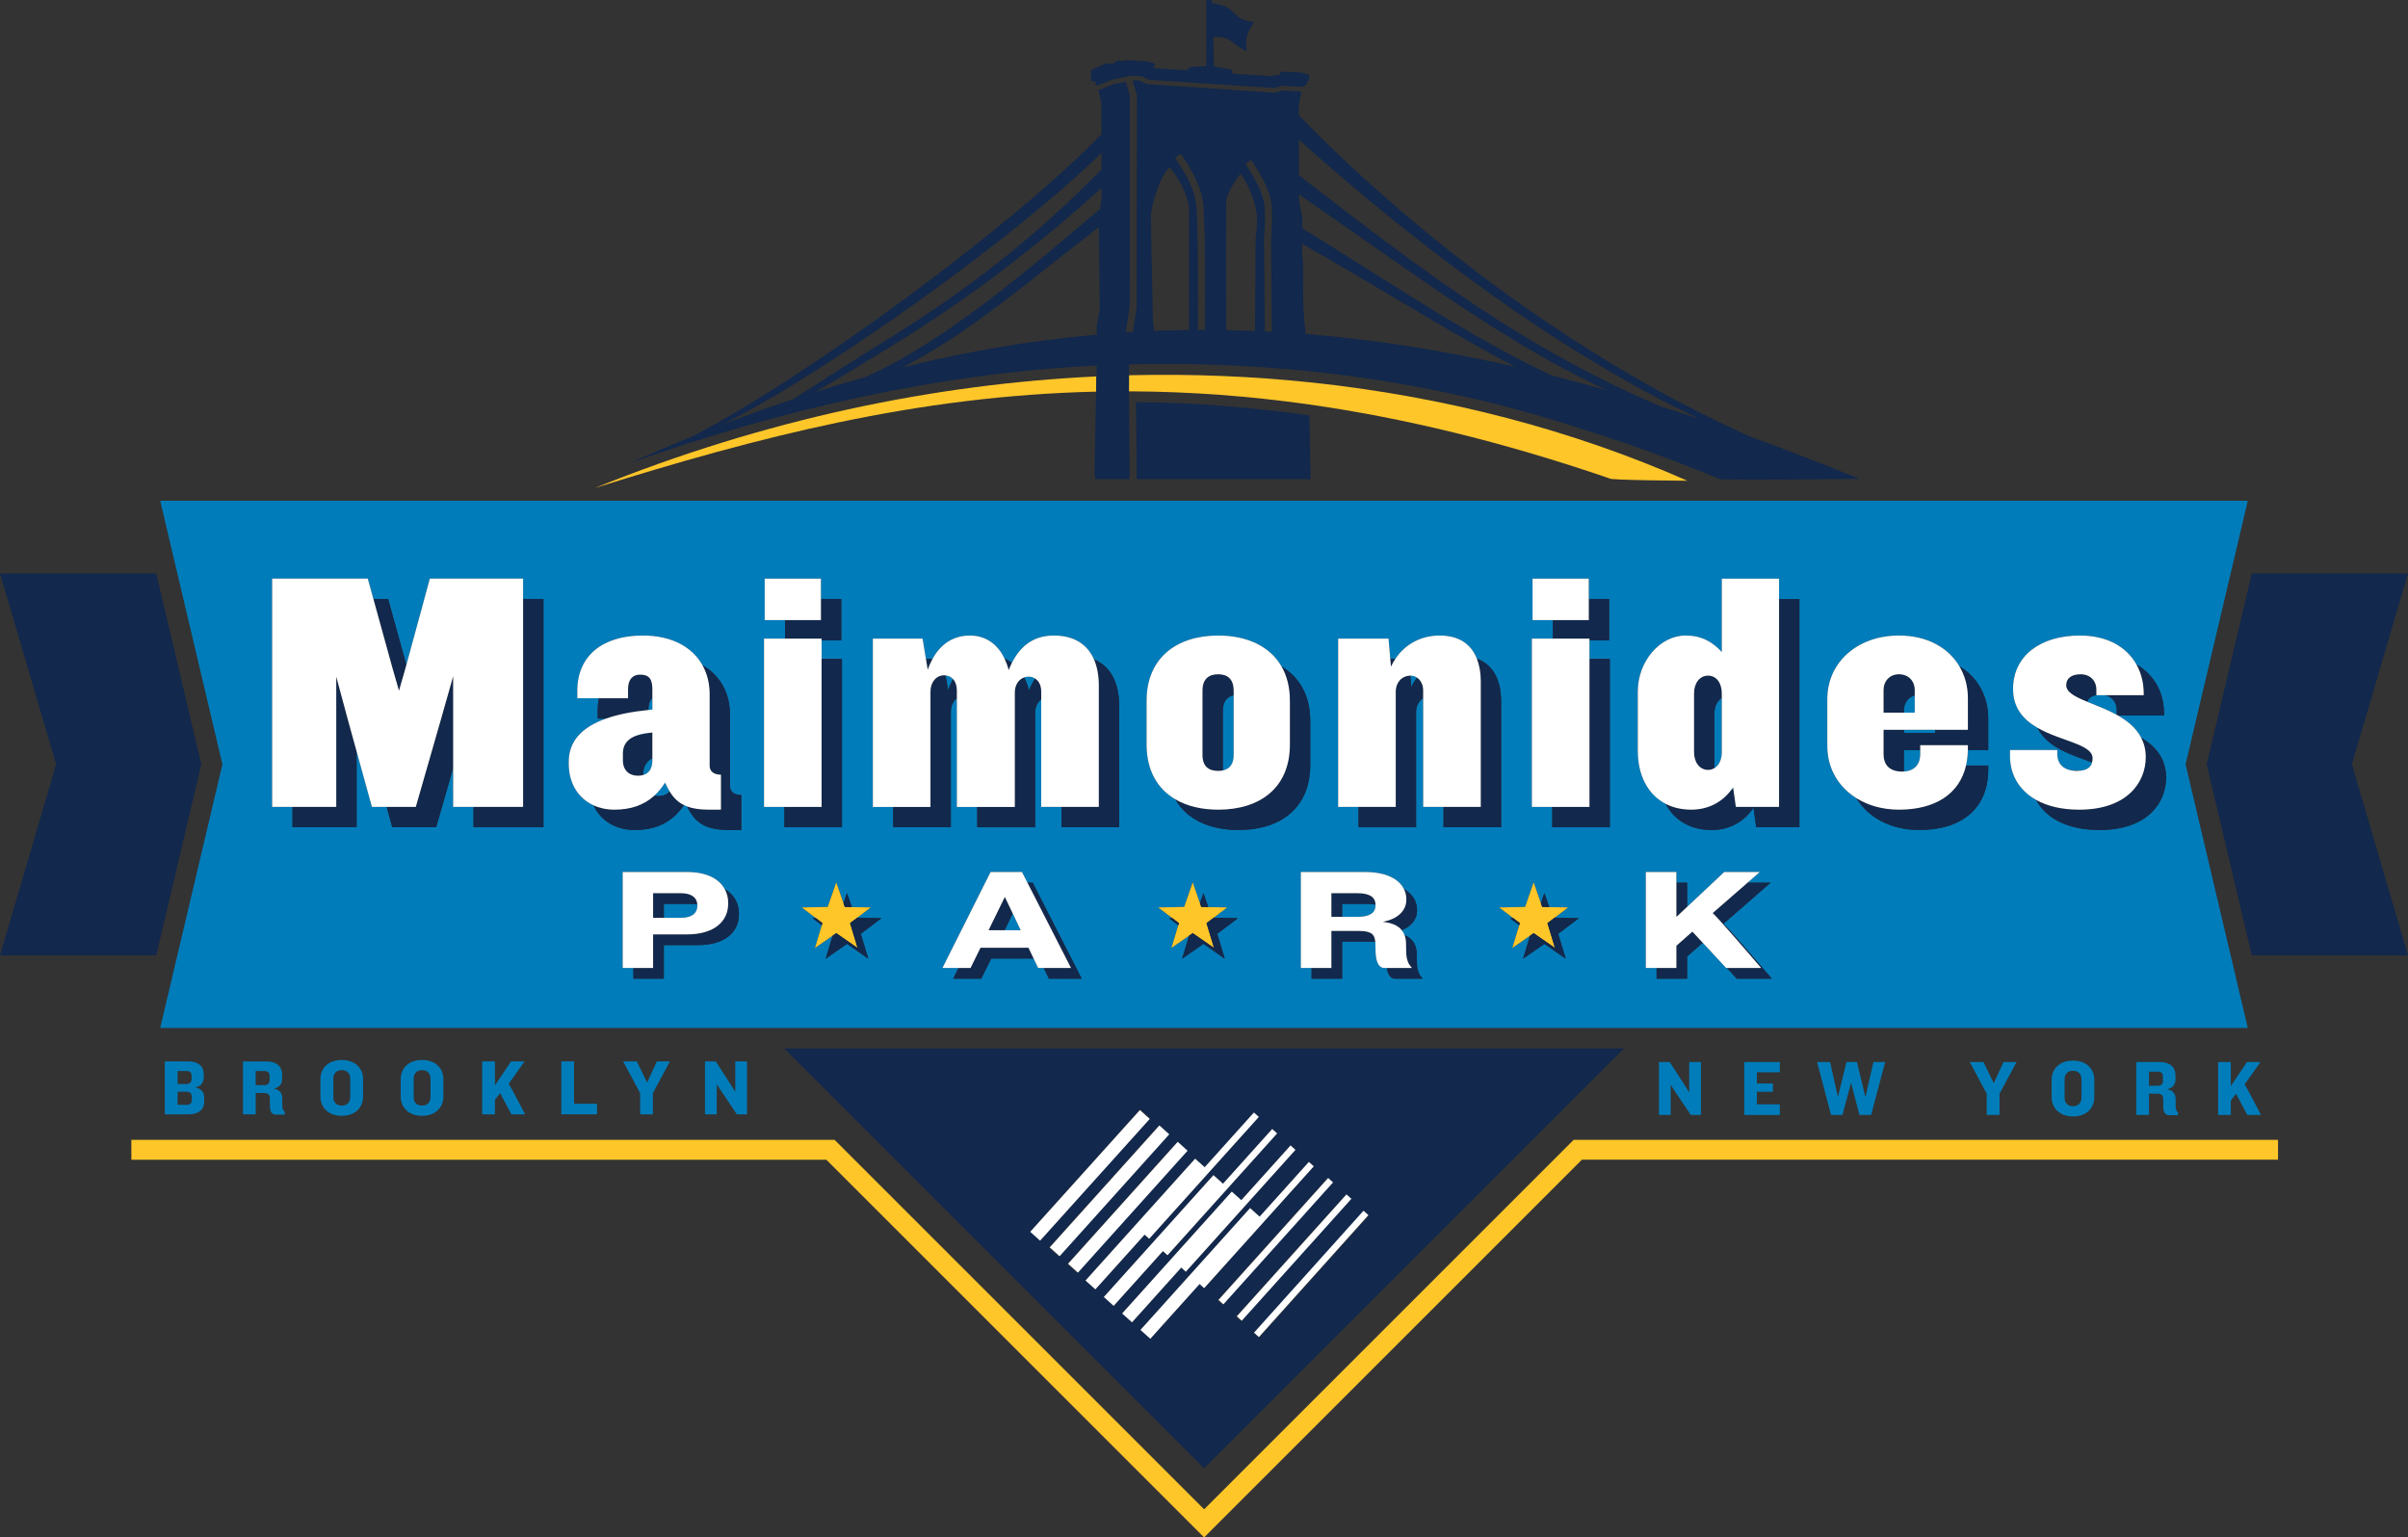
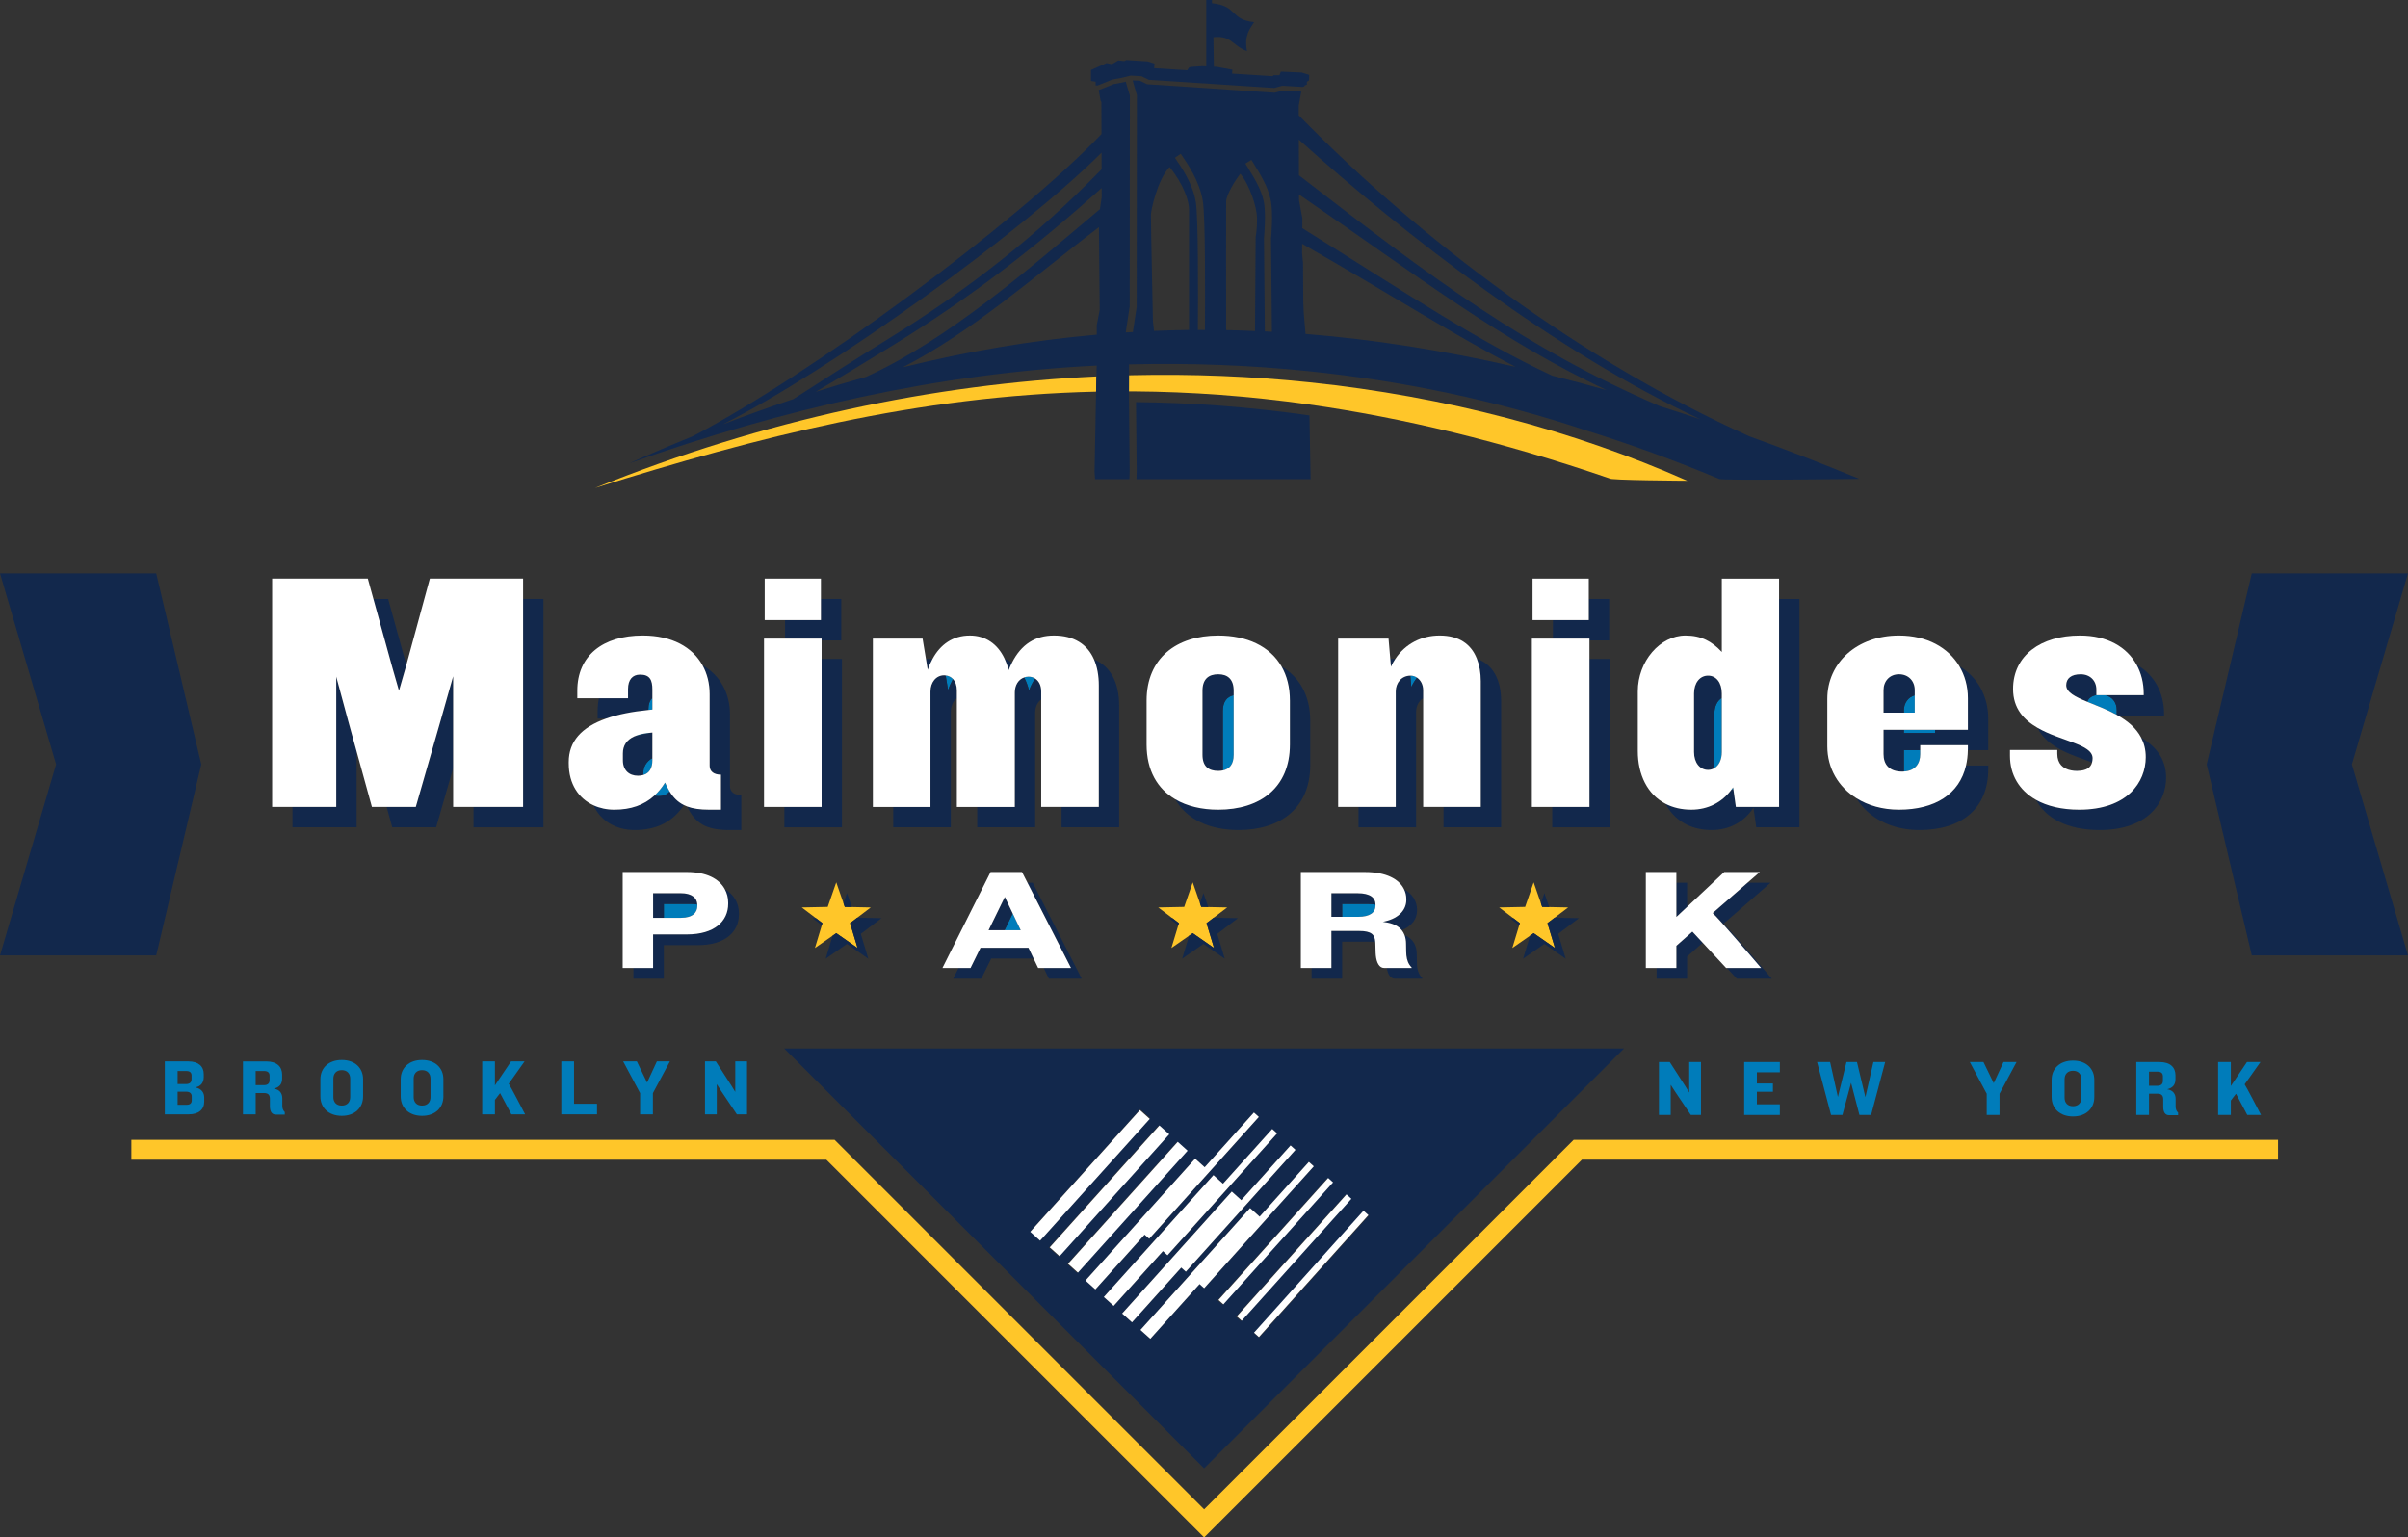
<svg xmlns="http://www.w3.org/2000/svg" version="1.1" x="0px" y="0px" viewBox="0 0 312.084 199.287" style="enable-background:new 0 0 312.084 199.287;" xml:space="preserve">
  <rect x="0" y="0" width="312.084" height="199.287" fill="#333333" stroke="none" />
  <style type="text/css">
	.st0{fill:none;}
	.st1{fill:#007CBA;}
	.st2{fill:#FFC629;}
	.st3{fill:#12284C;}
	.st4{fill:#FFFFFF;}
	.st5{display:none;}
	.st6{display:inline;fill:#002D74;}
</style>
  <g id="Layer_1">
    <path class="st0" d="M24.832,139.883v-0.453c0-0.36-0.186-0.598-0.669-0.598H23.02v1.689h1.091   C24.595,140.522,24.832,140.295,24.832,139.883z" />
    <path class="st0" d="M24.132,141.51H23.02v1.699h1.164c0.484,0,0.669-0.236,0.669-0.587v-0.474   C24.853,141.727,24.616,141.51,24.132,141.51z" />
    <path class="st0" d="M34.229,138.833h-1.092v1.833h1.061c0.505,0,0.742-0.227,0.742-0.659v-0.556   C34.94,139.08,34.755,138.833,34.229,138.833z" />
    <path class="st0" d="M55.796,142.221v-2.4c0-0.628-0.371-1.102-1.092-1.102c-0.731,0-1.092,0.474-1.092,1.102v2.4   c0,0.618,0.361,1.092,1.092,1.092C55.425,143.313,55.796,142.839,55.796,142.221z" />
    <path class="st0" d="M269.76,142.302v-2.4c0-0.628-0.371-1.102-1.092-1.102c-0.731,0-1.092,0.474-1.092,1.102v2.4   c0,0.618,0.36,1.092,1.092,1.092C269.389,143.394,269.76,142.92,269.76,142.302z" />
    <path class="st0" d="M279.61,138.914h-1.092v1.833h1.062c0.504,0,0.741-0.227,0.741-0.659v-0.556   C280.321,139.161,280.136,138.914,279.61,138.914z" />
    <path class="st0" d="M45.389,142.221v-2.4c0-0.628-0.371-1.102-1.092-1.102c-0.731,0-1.092,0.474-1.092,1.102v2.4   c0,0.618,0.361,1.092,1.092,1.092C45.018,143.313,45.389,142.839,45.389,142.221z" />
    <g>
      <path class="st1" d="M90.377,117.422v-0.112c0-0.022-0.005-0.042-0.006-0.064c-0.228-0.045-0.478-0.077-0.769-0.077h-3.567v1.802    h2.232C89.798,118.972,90.377,118.263,90.377,117.422z" />
      <path class="st1" d="M83.367,100.304v0.153c0.806-0.234,1.183-0.909,1.183-1.903v-0.291    C83.766,98.718,83.367,99.39,83.367,100.304z" />
      <path class="st1" d="M86.786,102.59c-0.209-0.345-0.408-0.716-0.593-1.147c-0.406,0.664-0.872,1.22-1.388,1.69    c0.163,0.035,0.334,0.059,0.517,0.059C86.005,103.193,86.483,102.975,86.786,102.59z" />
      <polygon class="st1" points="130.193,120.579 132.286,120.579 131.253,118.41   " />
      <path class="st1" d="M82.191,95.466c0.696-0.195,1.45-0.362,2.265-0.501C83.526,95.037,82.77,95.202,82.191,95.466z" />
      <path class="st1" d="M84.549,90.469c-0.33,0.314-0.516,0.811-0.516,1.482v0.081c0.173-0.018,0.339-0.038,0.516-0.054V90.469z" />
      <path class="st1" d="M182.783,87.582l0.126,1.48c0.206-0.45,0.458-0.85,0.73-1.228c-0.243-0.159-0.525-0.254-0.836-0.254    C182.796,87.58,182.79,87.582,182.783,87.582z" />
      <path class="st1" d="M224.37,102.397c0.099-0.021,0.191-0.057,0.281-0.095l-0.033-0.237    C224.541,102.181,224.453,102.286,224.37,102.397z" />
      <path class="st1" d="M122.875,89.462c0.174-0.521,0.394-0.996,0.639-1.443c-0.241-0.262-0.564-0.424-0.953-0.466L122.875,89.462z" />
      <path class="st1" d="M222.191,92.529v7.043c0.594-0.353,0.96-1.102,0.96-2.084v-7.021    C222.565,90.829,222.191,91.565,222.191,92.529z" />
      <path class="st1" d="M246.752,100.005c1.495-0.082,2.116-1.06,2.116-2.251v-0.517h-2.116V100.005z" />
      <path class="st1" d="M248.157,90.13c-0.859,0.243-1.405,1.004-1.405,1.953v0.295h1.405V90.13z" />
      <path class="st1" d="M272.854,90.112h-1.156v-0.014c-0.615,0.116-1.019,0.418-1.182,0.87c1.17,0.482,2.555,0.993,3.821,1.691    v-0.62C274.337,91.038,273.745,90.324,272.854,90.112z" />
      <rect x="246.752" y="94.599" class="st1" width="4.044" height="0.418" />
      <path class="st1" d="M132.738,87.812c0.259,0.508,0.475,1.069,0.624,1.695c0.227-0.589,0.492-1.096,0.775-1.563    c-0.236-0.144-0.514-0.232-0.837-0.232C133.095,87.712,132.911,87.753,132.738,87.812z" />
      <path class="st1" d="M158.483,92.173v7.694c0.859-0.178,1.404-0.782,1.404-2.024v-7.729    C159.019,90.309,158.483,90.942,158.483,92.173z" />
      <path class="st1" d="M179.423,119.527c0.023-0.032,0.045-0.064,0.064-0.097c-0.091,0.021-0.171,0.048-0.267,0.066    C179.294,119.502,179.352,119.518,179.423,119.527z" />
      <path class="st1" d="M173.943,117.17v1.672h2.064c1.588,0,2.261-0.579,2.261-1.476v-0.108c-0.276-0.054-0.589-0.088-0.962-0.088    H173.943z" />
-       <path class="st1" d="M283.258,99.082l5.842-24.759l2.22-9.407h-36.279h-17.257h-4.689H224.7h-55.592h-13.066h-8.218h-1.564h-5.386    H72.385h-0.941h-0.601h-1.835H20.764l2.22,9.407l5.842,24.759l-5.842,24.759l-2.22,9.407h78.207h57.071h57.1h78.178l-2.22-9.407    L283.258,99.082z M222.198,123.841c-0.495-0.535-1.038-1.121-1.52-1.64l-1.857,1.64l-0.166,0.147v2.876h-3.959v-1.391h-1.391    v-1.631v-10.807h3.959v1.391h1.391v3.129l4.81-4.52h4.613l-1.596,1.391h2.987l-6.107,5.322c0.241,0.215,0.843,0.873,1.58,1.701    c0.643,0.723,1.387,1.575,2.095,2.392c1.376,1.587,2.6,3.023,2.6,3.023h-4.538c0,0-0.566-0.612-1.288-1.391h-0.104    c0,0-0.594-0.643-1.341-1.449C222.31,123.962,222.255,123.903,222.198,123.841z M202.79,123.841l0.131,0.433l-0.623-0.433    l-2.14-1.489l-2.14,1.489l-0.623,0.433l0.131-0.433l0.773-2.555l-2.295,1.597l0.892-2.949l-1.209-0.917l0.432-0.009l-1.823-1.382    l3.366-0.069l1.105-3.18l0.937,2.696l0.454-1.305l0.628,1.807l2.452,0.05l-1.75,1.327l3.142,0.064l-2.683,2.034L202.79,123.841z     M183.636,124.753c0,0.821,0.168,1.494,0.71,2.055v0.056h-3.567c-0.567,0-0.916-0.57-1.045-1.391h-0.346    c-0.621,0-0.983-0.681-1.078-1.631c-0.011-0.107-0.02-0.216-0.024-0.329l-0.037-1.308c-0.001-0.034-0.006-0.062-0.008-0.095    c-0.209-0.027-0.438-0.046-0.712-0.046h-3.586v1.777v3.023h-3.959v-1.391h-1.391v-1.631v-10.807h8.33    c2.72,0,4.39,0.915,5.033,2.209c1.12,0.643,1.699,1.603,1.699,2.692v0.094c0,1.03-0.616,2.003-1.98,2.547    c0.155,0.194,0.275,0.405,0.36,0.634c1.179,0.489,1.583,1.433,1.583,2.516l0.002,0.115L183.636,124.753z M158.735,124.274    l-0.623-0.433l-2.14-1.489l-2.14,1.489l-0.623,0.433l0.131-0.433l0.773-2.555l-2.295,1.597l0.892-2.949l-1.209-0.917l0.432-0.009    l-1.823-1.382l3.366-0.069l1.105-3.18l0.937,2.696l0.454-1.305l0.628,1.807l2.452,0.05l-1.75,1.327l3.141,0.064l-2.683,2.034    l0.844,2.789L158.735,124.274z M140.195,126.863h-4.258l-0.666-1.391h-0.725l-0.586-1.224h-5.494l-1.289,2.615h-3.642l0.698-1.391    h-2.089l0.818-1.631l5.42-10.807h4.072l0.71,1.391h0.681l4.807,9.416L140.195,126.863z M77.457,93.15v-0.977    c0-0.587,0.058-1.141,0.165-1.662h-2.803v-0.977c0-4.533,3.288-7.154,8.487-7.154c3.808,0,6.441,1.523,7.737,3.852    c2.329,1.333,3.566,3.652,3.566,6.384v9.287c0,0.756,0.578,1.155,1.466,1.155v4.532h-1.555c-3.071,0-4.432-0.908-5.467-3.052    c-0.145-0.054-0.278-0.119-0.411-0.183c-1.462,2.2-3.573,3.235-6.385,3.235c-2.372,0-4.391-1.138-5.335-3.204    c-1.913-0.876-3.213-2.746-3.213-5.432v-0.178c0-2.675,1.662-4.509,4.825-5.627H77.457z M99.107,80.38v-5.376h7.287v2.638h2.639    v5.376h-2.55v2.4h2.639v21.816h-7.465v-2.638h-2.639V82.781h2.727v-2.4H99.107z M141.785,85.479    c2.169,0.892,3.263,3.037,3.263,6.028v15.729h-0.508h-6.957v-1.03v-1.608h-2.639V90.67c-0.499,0.365-0.783,1.006-0.783,1.725    v14.841h-7.509v-2.638h-2.639V90.506c-0.489,0.371-0.783,1.016-0.783,1.755v14.975h-7.465v-2.638h-2.639V82.781h6.443l0.435,2.638    h0.85c1.007-1.86,2.615-3.039,4.847-3.039c2.037,0,3.602,1.106,4.488,2.99c0.345,0.138,0.662,0.327,0.962,0.544    c1.223-2.434,3.064-3.534,5.437-3.534C139.195,82.38,140.929,83.515,141.785,85.479z M169.813,93.461v5.688    c0,5.599-3.865,8.442-9.287,8.442c-3.719,0-6.706-1.34-8.215-3.989c-2.3-1.354-3.71-3.719-3.71-7.091v-5.688    c0-5.51,3.866-8.442,9.286-8.442c3.709,0,6.688,1.374,8.201,4.005C168.398,87.755,169.813,90.135,169.813,93.461z     M184.448,104.597V90.503c-0.571,0.357-0.916,1.014-0.916,1.758v14.975h-7.465v-2.638h-2.639V82.781h6.531l0.225,2.638h0.648    c1.305-1.975,3.408-3.039,5.748-3.039c2.522,0,4.088,1.127,4.824,3.003c2.129,0.775,3.146,2.77,3.146,5.545v16.307h-7.465v-2.638    H184.448z M198.624,80.38v-5.376h7.287v2.638h2.639v5.376h-2.551v2.4h2.639v21.816h-7.465v-2.638h-2.639V82.781h2.728v-2.4    H198.624z M233.211,77.643v29.593h-5.599l-0.355-2.533c-1.199,1.822-3.11,2.889-5.421,2.889c-2.868,0-4.879-1.337-5.971-3.398    c-2.362-1.217-3.599-3.784-3.599-6.839v-7.732c0-3.91,2.888-7.242,6.177-7.242c2.043,0,3.421,0.756,4.709,2.133v-9.509h7.421    v2.638H233.211z M257.682,99.238v0.488c0,5.066-3.422,7.865-8.932,7.865c-3.677,0-6.635-1.619-8.16-4.129    c-2.334-1.458-3.765-3.87-3.765-6.73v-6.131c0-4.711,3.866-8.221,9.286-8.221c3.64,0,6.385,1.562,7.818,3.966    c2.378,1.43,3.752,3.896,3.752,6.803v4.088h-2.645c-0.01,0.714-0.093,1.379-0.237,2H257.682z M272.116,107.591    c-4.214,0-6.998-1.564-8.236-3.909c-2.221-1.245-3.379-3.3-3.379-5.706v-0.755h6.133v0.489c0,1.28,0.729,1.95,1.803,2.149h0.835    v0.066c1.144-0.025,1.696-0.427,1.869-1.101c-2.432-0.904-5.804-1.848-7.08-4.487c-1.763-1.02-3.159-2.508-3.159-5.024    c0-4.354,3.6-6.932,8.664-6.932c3.604,0,6.084,1.521,7.332,3.766c2.34,1.326,3.573,3.69,3.573,6.382v0.222h-5.974    c1.242,0.707,2.347,1.606,2.996,2.848c1.804,1.108,3.244,2.67,3.244,5.194C280.735,104.036,278.337,107.591,272.116,107.591z     M58.73,104.597v-5.033l-2.205,7.671h-5.688l-0.727-2.638H48.2l-1.983-7.194v9.832h-8.309v-2.638H35.27V75.004h12.397l0.728,2.638    h1.911l2.359,8.553l3.044-11.191h12.086v2.638h2.639v29.593h-9.064v-2.638H58.73z M80.703,123.841v-8.861v-1.946h8.33    c2.538,0,4.162,0.878,4.89,2.207c1.214,0.713,1.843,1.832,1.843,3.162v0.131c0,2.279-1.793,3.979-5.342,3.979h-2.189h-2.2v1.329    v3.023h-3.941v-1.391h-1.391V123.841z M107.141,123.841l0.773-2.555l-2.295,1.597l0.892-2.949l-1.209-0.917l0.432-0.009    l-1.823-1.382l3.366-0.069l1.105-3.18l0.937,2.697l0.454-1.305l0.628,1.807l2.452,0.05l-1.75,1.327l3.141,0.064l-2.683,2.034    l0.844,2.789l0.131,0.433l-0.623-0.433l-2.14-1.489l-2.14,1.489l-0.623,0.433L107.141,123.841z" />
    </g>
    <g>
      <polygon class="st2" points="203.951,147.75 156.057,195.644 108.166,147.753 17.024,147.753 17.024,150.33 107.098,150.33     156.057,199.287 205.018,150.327 295.239,150.327 295.239,147.75   " />
      <polygon class="st2" points="112.853,117.627 110.401,117.577 109.487,117.558 109.319,117.075 108.382,114.378 107.276,117.558     103.911,117.627 105.734,119.009 106.593,119.661 106.51,119.934 105.618,122.883 107.914,121.286 108.382,120.96     111.145,122.883 110.17,119.661 111.103,118.954   " />
      <polygon class="st2" points="159.051,117.627 156.599,117.577 155.685,117.558 155.517,117.075 154.58,114.378 153.475,117.558     150.109,117.627 151.932,119.009 152.792,119.661 152.709,119.934 151.817,122.883 154.112,121.286 154.58,120.96     157.343,122.883 156.369,119.661 157.301,118.954   " />
      <polygon class="st2" points="203.238,117.627 200.786,117.577 199.872,117.558 199.704,117.075 198.767,114.378 197.661,117.558     194.295,117.627 196.119,119.009 196.978,119.661 196.895,119.934 196.003,122.883 198.298,121.286 198.767,120.96     201.53,122.883 200.555,119.661 201.487,118.954   " />
    </g>
    <path class="st3" d="M156.056,190.333l54.422-54.422H101.635L156.056,190.333z M177.392,157.589l-14.208,15.794l-0.636-0.571   l14.208-15.794L177.392,157.589z M175.018,155.454l-14.208,15.795l-0.636-0.572l14.208-15.795L175.018,155.454z M172.643,153.319   l-14.208,15.795l-0.636-0.571l14.208-15.795L172.643,153.319z M170.269,151.185l-14.207,15.794l-0.595-0.535l-6.382,7.095   l-1.276-1.148l14.208-15.794l1.236,1.112l6.382-7.095L170.269,151.185z M167.895,149.05l-14.208,15.795l-0.595-0.535l-6.382,7.095   l-1.276-1.148l14.208-15.796l1.236,1.112l6.381-7.094L167.895,149.05z M165.521,146.916l-14.207,15.795l-0.596-0.535l-6.382,7.095   l-1.276-1.148l14.208-15.795l1.236,1.112l6.381-7.094L165.521,146.916z M156.13,151.306l6.382-7.094l0.636,0.571l-14.208,15.794   l-0.595-0.535l-6.382,7.095l-1.276-1.148l14.207-15.794L156.13,151.306z M153.796,149.207l-14.208,15.794l-1.276-1.148   l14.208-15.794L153.796,149.207z M151.421,147.073l-14.207,15.795l-1.276-1.148l14.207-15.795L151.421,147.073z M149.048,144.939   l-14.208,15.794l-1.276-1.148l14.208-15.794L149.048,144.939z" />
    <polygon class="st3" points="0,74.323 7.272,99.082 0,123.841 20.247,123.841 26.089,99.082 20.247,74.323  " />
    <polygon class="st3" points="312.084,74.323 291.838,74.323 285.995,99.082 291.838,123.841 312.084,123.841 304.812,99.082  " />
    <path class="st3" d="M84.644,118.92v0.052h0.052h1.339v-1.802h3.567c0.292,0,0.541,0.031,0.769,0.077   c-0.032-0.827-0.668-1.468-2.16-1.468h-3.567V118.92z" />
    <path class="st3" d="M93.922,115.24c0.29,0.529,0.452,1.122,0.452,1.771v0.131c0,2.279-1.793,3.979-5.342,3.979h-2.189h-2.2v2.72   v1.631h-2.55v1.391h3.941v-3.023v-1.329h2.2h2.189c3.549,0,5.342-1.699,5.342-3.979v-0.131   C95.765,117.073,95.136,115.953,93.922,115.24z" />
    <polygon class="st3" points="135.937,126.863 140.195,126.863 138.652,123.841 133.845,114.425 133.164,114.425 137.971,123.841    138.804,125.472 135.271,125.472  " />
    <polygon class="st3" points="128.466,124.248 133.96,124.248 133.765,123.841 133.294,122.857 127.075,122.857 126.59,123.841    125.786,125.472 124.233,125.472 123.536,126.863 127.177,126.863  " />
    <polygon class="st3" points="130.193,120.579 131.253,118.41 130.231,116.264 128.121,120.579  " />
    <path class="st3" d="M180.779,126.863h3.567v-0.056c-0.542-0.561-0.71-1.233-0.71-2.055l-0.016-0.912l-0.002-0.115   c0-1.083-0.404-2.027-1.583-2.516c0.129,0.347,0.192,0.724,0.192,1.125l0.019,1.027c0,0.167,0.013,0.324,0.028,0.479   c0.061,0.607,0.25,1.129,0.682,1.576v0.056h-3.221C179.863,126.293,180.212,126.863,180.779,126.863z" />
    <path class="st3" d="M178.268,117.254c0-0.859-0.636-1.476-2.354-1.476h-3.362v3.063h1.391v-1.672h3.362   c0.373,0,0.687,0.034,0.962,0.088V117.254z" />
    <path class="st3" d="M172.552,120.672v3.168v1.631h-2.568v1.391h3.959v-3.023v-1.777h3.586c0.274,0,0.503,0.019,0.712,0.046   c-0.059-0.944-0.459-1.437-2.103-1.437H172.552z" />
    <path class="st3" d="M179.487,119.43c-0.019,0.034-0.042,0.066-0.064,0.097c1.111,0.136,1.825,0.515,2.252,1.049   c1.364-0.543,1.98-1.517,1.98-2.547v-0.094c0-1.089-0.579-2.049-1.699-2.692c0.2,0.403,0.308,0.84,0.308,1.301v0.094   C182.264,117.851,181.416,118.987,179.487,119.43z" />
    <polygon class="st3" points="217.264,114.425 217.264,118.861 218.655,117.554 218.655,114.425  " />
    <path class="st3" d="M224.941,121.448c-0.736-0.828-1.339-1.487-1.58-1.701l6.107-5.322h-2.987l-4.511,3.931   c0.374,0.333,1.607,1.72,2.882,3.181c0.697,0.799,1.406,1.619,1.995,2.303c0.813,0.944,1.399,1.631,1.399,1.631h-4.435   c0.722,0.779,1.288,1.391,1.288,1.391h4.538c0,0-1.225-1.436-2.6-3.023C226.328,123.024,225.584,122.172,224.941,121.448z" />
    <path class="st3" d="M219.337,120.765l-2.073,1.831v1.245v1.631h-2.568v1.391h3.959v-2.876l0.166-0.147l1.857-1.64   C219.93,121.395,219.337,120.758,219.337,120.765z" />
    <polygon class="st3" points="109.773,115.769 109.319,117.075 109.487,117.558 110.401,117.577  " />
    <polygon class="st3" points="106.51,119.934 106.593,119.661 105.734,119.009 105.302,119.018  " />
    <polygon class="st3" points="111.103,118.954 110.17,119.661 111.145,122.883 108.382,120.96 107.914,121.286 107.141,123.841    107.01,124.274 107.632,123.841 109.773,122.351 111.913,123.841 112.536,124.274 112.405,123.841 111.561,121.052    114.244,119.018  " />
    <polygon class="st3" points="157.301,118.954 156.369,119.661 157.343,122.883 154.58,120.96 154.112,121.286 153.339,123.841    153.208,124.274 153.831,123.841 155.971,122.351 158.112,123.841 158.735,124.274 158.603,123.841 157.76,121.052    160.442,119.018  " />
    <polygon class="st3" points="152.792,119.661 151.932,119.009 151.5,119.018 152.709,119.934  " />
    <polygon class="st3" points="155.971,115.769 155.517,117.075 155.685,117.558 156.599,117.577  " />
    <polygon class="st3" points="196.895,119.934 196.978,119.661 196.119,119.009 195.687,119.018  " />
    <polygon class="st3" points="200.158,115.769 199.704,117.075 199.872,117.558 200.786,117.577  " />
    <polygon class="st3" points="201.487,118.954 200.555,119.661 201.53,122.883 198.767,120.96 198.298,121.286 197.526,123.841    197.394,124.274 198.017,123.841 200.158,122.351 202.298,123.841 202.921,124.274 202.79,123.841 201.946,121.052    204.629,119.018  " />
    <polygon class="st3" points="51.71,89.535 52.554,86.601 52.664,86.196 50.305,77.643 48.394,77.643 50.866,86.601  " />
    <polygon class="st3" points="43.579,87.712 43.579,104.597 37.908,104.597 37.908,107.236 46.217,107.236 46.217,97.403    45.089,93.311  " />
    <polygon class="st3" points="67.795,104.597 61.369,104.597 61.369,107.236 70.433,107.236 70.433,77.643 67.795,77.643  " />
    <polygon class="st3" points="53.887,104.597 50.111,104.597 50.838,107.236 56.526,107.236 58.73,99.564 58.73,87.667    57.131,93.311  " />
    <path class="st3" d="M84.549,89.401c0-1.244-0.311-1.955-1.6-1.955c-0.978,0-1.555,0.667-1.555,1.866v1.199h-3.773   c-0.107,0.521-0.165,1.075-0.165,1.662v0.977h1.076c1.499-0.53,3.337-0.899,5.5-1.118v-0.081c0-0.67,0.186-1.167,0.516-1.482   V89.401z" />
    <path class="st3" d="M94.608,101.904v-9.287c0-2.732-1.237-5.051-3.566-6.384c0.61,1.095,0.927,2.367,0.927,3.746v9.287   c0,0.756,0.578,1.155,1.466,1.155v4.532h-1.555c-1.167,0-2.079-0.136-2.829-0.413c1.036,2.144,2.397,3.052,5.467,3.052h1.555   v-4.532C95.186,103.059,94.608,102.659,94.608,101.904z" />
    <path class="st3" d="M80.728,97.666v0.889c0,1.289,0.8,2,1.955,2c0.259,0,0.481-0.038,0.683-0.097v-0.153   c0-0.914,0.399-1.586,1.183-2.041v-3.309c-0.033,0.002-0.06,0.008-0.093,0.01c-0.815,0.139-1.569,0.306-2.265,0.501   C81.21,95.915,80.728,96.644,80.728,97.666z" />
    <path class="st3" d="M88.641,104.356c-0.781-0.381-1.367-0.961-1.855-1.766c-0.303,0.385-0.781,0.603-1.464,0.603   c-0.183,0-0.353-0.024-0.517-0.059c-1.347,1.229-3.067,1.819-5.188,1.819c-0.976,0-1.89-0.196-2.697-0.566   c0.944,2.066,2.963,3.204,5.335,3.204C85.068,107.591,87.179,106.556,88.641,104.356z" />
    <polygon class="st3" points="109.122,85.419 106.483,85.419 106.483,104.597 101.657,104.597 101.657,107.236 109.122,107.236  " />
    <polygon class="st3" points="109.033,83.019 109.033,77.643 106.395,77.643 106.395,80.38 101.746,80.38 101.746,82.781    106.483,82.781 106.483,83.019  " />
    <path class="st3" d="M145.048,107.236V91.506c0-2.991-1.094-5.136-3.263-6.028c0.413,0.948,0.624,2.087,0.624,3.389v15.729h-4.827   v1.608v1.03h6.957H145.048z" />
    <path class="st3" d="M115.766,107.236h7.465V92.261c0-0.739,0.294-1.384,0.783-1.755V89.49c0-0.615-0.181-1.124-0.5-1.47   c-0.245,0.447-0.465,0.922-0.639,1.443l-0.315-1.908c-0.064-0.007-0.124-0.019-0.191-0.019c-1.066,0-1.777,0.934-1.777,2.088   v14.975h-4.826V107.236z" />
    <path class="st3" d="M130.189,85.37c0.216,0.459,0.403,0.95,0.533,1.498c0.132-0.342,0.277-0.654,0.428-0.955   C130.851,85.697,130.534,85.509,130.189,85.37z" />
    <path class="st3" d="M126.652,107.236h7.509V92.395c0-0.72,0.284-1.36,0.783-1.725v-1.047c0-0.759-0.297-1.366-0.807-1.678   c-0.283,0.467-0.548,0.974-0.775,1.563c-0.149-0.626-0.364-1.187-0.624-1.695c-0.766,0.26-1.215,1.039-1.215,1.944v14.841h-4.871   V107.236z" />
    <path class="st3" d="M120.005,85.419l0.232,1.404c0.169-0.506,0.382-0.968,0.618-1.404H120.005z" />
    <path class="st3" d="M155.845,89.535v8.309c0,1.511,0.799,2.088,2.043,2.088c0.214,0,0.409-0.026,0.596-0.064v-7.694   c0-1.231,0.536-1.864,1.404-2.059v-0.579c0-1.512-0.8-2.133-2-2.133C156.644,87.402,155.845,88.023,155.845,89.535z" />
    <path class="st3" d="M169.813,99.149v-5.688c0-3.326-1.415-5.706-3.725-7.075c0.699,1.215,1.086,2.697,1.086,4.437v5.688   c0,5.599-3.865,8.442-9.287,8.442c-2.155,0-4.058-0.457-5.576-1.351c1.509,2.65,4.496,3.989,8.215,3.989   C165.948,107.591,169.813,104.747,169.813,99.149z" />
    <path class="st3" d="M187.087,104.597v2.638h7.465V90.929c0-2.775-1.017-4.771-3.146-5.545c0.327,0.833,0.508,1.8,0.508,2.907   v16.307H187.087z" />
    <path class="st3" d="M180.185,85.419l0.086,1.004c0.164-0.359,0.356-0.691,0.563-1.004H180.185z" />
    <path class="st3" d="M184.448,89.49c0-0.742-0.321-1.337-0.809-1.656c-0.272,0.378-0.525,0.779-0.73,1.228l-0.126-1.48   c-1.143,0.012-1.889,0.938-1.889,2.041v14.975h-4.826v2.638h7.465V92.261c0-0.744,0.345-1.401,0.916-1.758V89.49z" />
    <polygon class="st3" points="208.638,85.419 205.999,85.419 205.999,104.597 201.173,104.597 201.173,107.236 208.638,107.236  " />
    <polygon class="st3" points="208.55,83.019 208.55,77.643 205.911,77.643 205.911,80.38 201.263,80.38 201.263,82.781    205.999,82.781 205.999,83.019  " />
    <path class="st3" d="M219.553,89.89v7.598c0,1.377,0.755,2.311,1.821,2.311c0.306,0,0.578-0.085,0.817-0.227v-7.043   c0-0.963,0.374-1.7,0.96-2.061V89.89c0-1.378-0.711-2.311-1.777-2.311S219.553,88.512,219.553,89.89z" />
    <path class="st3" d="M230.572,104.597h-5.599l-0.322-2.296c-0.09,0.039-0.183,0.074-0.281,0.095   c-1.207,1.613-3.011,2.556-5.173,2.556c-1.287,0-2.396-0.276-3.333-0.759c1.092,2.061,3.103,3.398,5.971,3.398   c2.311,0,4.222-1.066,5.421-2.889l0.355,2.533h5.599V77.643h-2.639V104.597z" />
    <path class="st3" d="M246.112,104.953c-2.129,0-4.012-0.548-5.521-1.49c1.525,2.51,4.482,4.129,8.16,4.129   c5.51,0,8.932-2.799,8.932-7.865v-0.488h-2.882C253.943,102.935,250.782,104.953,246.112,104.953z" />
    <path class="st3" d="M253.93,86.347c0.719,1.206,1.113,2.621,1.113,4.164v4.088h-4.248v0.418h-4.044v-0.418h-2.639v3.155   c0,1.288,0.667,2.267,2.444,2.267c0.07,0,0.128-0.012,0.194-0.016v-2.768h2.116v-0.638h6.176v0.488c0,0.052-0.006,0.099-0.006,0.15   h2.645V93.15C257.682,90.242,256.309,87.777,253.93,86.347z" />
    <path class="st3" d="M244.113,89.445v2.934h2.639v-0.295c0-0.949,0.546-1.71,1.405-1.953v-0.685c0-1.154-0.801-2.043-2.045-2.043   C244.913,87.402,244.113,88.291,244.113,89.445z" />
    <path class="st3" d="M272.854,90.112c0.891,0.212,1.483,0.926,1.483,1.928v0.62c0.053,0.029,0.106,0.06,0.159,0.09h5.974v-0.222   c0-2.692-1.233-5.055-3.573-6.382c0.614,1.104,0.934,2.381,0.934,3.743v0.222H272.854z" />
    <path class="st3" d="M270.516,90.968c0.164-0.452,0.568-0.755,1.182-0.87v-0.697c0-1.2-0.844-1.999-2.043-1.999   c-1.2,0-1.867,0.533-1.867,1.422C267.788,89.738,268.962,90.328,270.516,90.968z" />
    <path class="st3" d="M277.491,95.598c0.379,0.725,0.605,1.565,0.605,2.556c0,3.244-2.398,6.799-8.619,6.799   c-2.298,0-4.166-0.469-5.597-1.271c1.238,2.345,4.022,3.909,8.236,3.909c6.221,0,8.619-3.555,8.619-6.799   C280.735,98.268,279.295,96.706,277.491,95.598z" />
    <path class="st3" d="M271.141,98.824c0.042-0.165,0.069-0.341,0.069-0.536c0-1.826-4.118-2.197-7.149-3.951   C265.337,96.976,268.709,97.92,271.141,98.824z" />
    <path class="st3" d="M269.272,99.925V99.86h-0.835c0.23,0.043,0.47,0.071,0.729,0.071   C269.205,99.931,269.235,99.926,269.272,99.925z" />
    <g>
      <path class="st1" d="M25.306,140.955c0.772-0.135,1.102-0.68,1.102-1.339v-0.382c0-1.009-0.7-1.647-1.978-1.647h-3.069v6.859    h3.111c1.277,0,1.998-0.628,1.998-1.647v-0.516C26.47,141.655,26.14,141.119,25.306,140.955z M23.02,138.833h1.143    c0.484,0,0.669,0.237,0.669,0.598v0.453c0,0.412-0.237,0.639-0.721,0.639H23.02V138.833z M24.853,142.623    c0,0.351-0.185,0.587-0.669,0.587H23.02v-1.699h1.112c0.484,0,0.721,0.217,0.721,0.639V142.623z" />
      <path class="st1" d="M36.588,142.355c0-0.577-0.299-1.123-1.102-1.236c0.762-0.185,1.082-0.628,1.082-1.318v-0.483    c0-1.03-0.649-1.73-2.091-1.73H31.49v6.859h1.648v-2.761h1.092c0.556,0,0.742,0.278,0.752,0.711v1.02    c0.01,0.639,0.227,1.062,0.772,1.062h1.154v-0.33c-0.216-0.206-0.319-0.453-0.319-0.813V142.355z M34.94,140.006    c0,0.433-0.237,0.659-0.742,0.659h-1.061v-1.833h1.092c0.525,0,0.711,0.247,0.711,0.618V140.006z" />
      <path class="st1" d="M44.297,137.401c-1.709,0-2.771,1.04-2.771,2.492v2.245c0,1.442,1.061,2.503,2.771,2.503    c1.71,0,2.76-1.061,2.76-2.503v-2.245C47.057,138.441,46.007,137.401,44.297,137.401z M45.389,142.221    c0,0.618-0.371,1.092-1.092,1.092c-0.731,0-1.092-0.474-1.092-1.092v-2.4c0-0.628,0.361-1.102,1.092-1.102    c0.721,0,1.092,0.474,1.092,1.102V142.221z" />
      <path class="st1" d="M54.704,137.401c-1.709,0-2.771,1.04-2.771,2.492v2.245c0,1.442,1.061,2.503,2.771,2.503    c1.71,0,2.76-1.061,2.76-2.503v-2.245C57.464,138.441,56.414,137.401,54.704,137.401z M55.796,142.221    c0,0.618-0.371,1.092-1.092,1.092c-0.731,0-1.092-0.474-1.092-1.092v-2.4c0-0.628,0.361-1.102,1.092-1.102    c0.721,0,1.092,0.474,1.092,1.102V142.221z" />
      <path class="st1" d="M67.985,137.586h-1.751l-2.091,3.11v-3.11h-1.648v6.859h1.648v-1.875l0.67-0.875l1.462,2.75h1.782    c0,0-2.008-3.853-2.122-3.966L67.985,137.586z" />
      <polygon class="st1" points="74.396,137.586 72.748,137.586 72.748,144.446 77.373,144.446 77.373,143.076 74.396,143.076   " />
      <polygon class="st1" points="83.865,140.326 82.537,137.586 80.765,137.586 82.959,141.696 82.959,144.446 84.617,144.446     84.617,141.696 86.821,137.586 85.132,137.586   " />
      <polygon class="st1" points="95.292,141.542 94.767,140.686 92.769,137.586 91.368,137.586 91.368,144.446 92.892,144.446     92.892,140.532 93.448,141.397 95.498,144.446 96.816,144.446 96.816,137.586 95.292,137.586   " />
      <polygon class="st1" points="218.928,141.623 218.402,140.767 216.404,137.667 215.004,137.667 215.004,144.527 216.528,144.527     216.528,140.613 217.084,141.478 219.134,144.527 220.452,144.527 220.452,137.667 218.928,137.667   " />
      <polygon class="st1" points="226.05,144.527 230.674,144.527 230.674,143.147 227.697,143.147 227.697,141.519 229.778,141.519     229.778,140.448 227.697,140.448 227.697,138.996 230.674,138.996 230.674,137.667 226.05,137.667   " />
      <polygon class="st1" points="241.762,142.22 240.67,137.667 239.311,137.667 238.198,142.199 237.188,137.667 235.499,137.667     237.312,144.527 238.785,144.527 239.907,140.366 240.989,144.527 242.503,144.527 244.326,137.667 242.802,137.667   " />
      <polygon class="st1" points="258.394,140.407 257.064,137.667 255.293,137.667 257.487,141.777 257.487,144.527 259.146,144.527     259.146,141.777 261.35,137.667 259.66,137.667   " />
      <path class="st1" d="M268.668,137.482c-1.71,0-2.771,1.04-2.771,2.492v2.246c0,1.441,1.061,2.502,2.771,2.502    c1.709,0,2.76-1.061,2.76-2.502v-2.246C271.428,138.522,270.377,137.482,268.668,137.482z M269.76,142.302    c0,0.618-0.371,1.092-1.092,1.092c-0.731,0-1.092-0.474-1.092-1.092v-2.4c0-0.628,0.36-1.102,1.092-1.102    c0.721,0,1.092,0.474,1.092,1.102V142.302z" />
      <path class="st1" d="M281.969,142.436c0-0.577-0.298-1.123-1.102-1.236c0.762-0.185,1.081-0.628,1.081-1.318v-0.483    c0-1.03-0.648-1.73-2.091-1.73h-2.986v6.859h1.647v-2.761h1.092c0.557,0,0.742,0.278,0.752,0.711v1.02    c0.011,0.639,0.227,1.062,0.772,1.062h1.153v-0.33c-0.216-0.206-0.319-0.453-0.319-0.813V142.436z M280.321,140.087    c0,0.433-0.237,0.659-0.741,0.659h-1.062v-1.833h1.092c0.525,0,0.711,0.247,0.711,0.618V140.087z" />
      <path class="st1" d="M290.914,140.561l2.05-2.894h-1.751l-2.091,3.11v-3.11h-1.647v6.859h1.647v-1.875l0.67-0.875l1.462,2.75    h1.782C293.036,144.527,291.027,140.674,290.914,140.561z" />
    </g>
    <g>
      <path class="st0" d="M115.946,44.618c-3.242,1.999-6.725,4.117-10.23,6.174c2.18-0.689,4.358-1.341,6.534-1.943    c10.694-4.88,20.981-13.903,30.309-21.739l0.225-1.57l-0.004-1.169C134.226,32.019,126.017,38.409,115.946,44.618z" />
      <path class="st0" d="M116.973,47.617c8.348-2.067,16.701-3.496,25.171-4.239v-1.238l0.381-1.969l-0.101-10.727    C134.285,35.614,125.957,43.053,116.973,47.617z" />
      <path class="st0" d="M142.771,21.946l-0.007-2.156c-10.292,10.28-35.074,28.197-49.111,35.229    c3.073-1.182,6.132-2.277,9.184-3.293c4-2.585,8.212-5.289,12.139-7.707C125.612,37.469,134.429,30.504,142.771,21.946z" />
      <path class="st0" d="M168.752,32.848l0.124,1.23l0.031,5.031l0.055,1.372l0.24,2.806c8.803,0.704,17.846,2.125,27.228,4.267    c-7.902-4.053-15.598-9.058-27.667-15.95L168.752,32.848z" />
      <path class="st0" d="M168.358,25.957l0.433,2.351l-0.011,1.268c14.076,8.786,22.499,14.488,32.381,19.112    c2.328,0.585,4.674,1.205,7.048,1.879c-13.684-6.435-24.311-14.683-39.853-25.358L168.358,25.957z" />
      <path class="st0" d="M168.348,22.724c17.526,13.573,29.532,22.489,46.763,29.917c1.738,0.546,3.488,1.113,5.253,1.706    c-18.734-8.726-38.196-23.786-52.031-36.247L168.348,22.724z" />
      <path class="st0" d="M160.747,22.517c-1.379,1.847-1.812,3.164-1.834,3.528c-0.019,0.318-0.005,13.38-0.001,16.739    c1.242,0.022,2.491,0.071,3.74,0.122l0.085-12.224c0,0,0.202-0.8,0.173-2.498C162.888,26.883,161.973,23.976,160.747,22.517z" />
      <path class="st0" d="M149.162,27.771c-0.024,0.51,0.26,13.854,0.26,13.854l0.127,1.161l0.003,0.102    c1.512-0.061,3.029-0.102,4.552-0.12c0-4.485,0-14.791,0-15.607c0-1.045-0.637-3.182-2.529-5.515    C149.943,23.421,149.186,27.261,149.162,27.771z" />
      <path class="st0" d="M153.13,20.083l-0.1-0.148l-0.758,0.516l0.102,0.149c0.774,1.129,2.214,3.233,2.609,5.575    c0.327,1.94,0.295,12.146,0.265,16.593c0.305-0.001,0.611,0.004,0.917,0.004c0.032-4.474,0.065-14.715-0.278-16.75    C155.457,23.483,153.943,21.271,153.13,20.083z" />
      <path class="st0" d="M164.666,25.824c-0.391-1.689-1.147-2.925-2.194-4.635l-0.282-0.462l-0.783,0.477l0.284,0.463    c1.001,1.637,1.724,2.82,2.082,4.364c0.357,1.541,0.049,4.777,0.044,4.858l0.111,12.063c0.305,0.015,0.611,0.036,0.917,0.052    l-0.113-12.075C164.744,30.789,165.056,27.511,164.666,25.824z" />
      <path class="st2" d="M147.032,50.732c7.254,0.054,14.773,0.582,22.651,1.7c12.03,1.708,24.887,4.771,38.898,9.575    c-0.282,0.247,10.101,0.308,10.101,0.308c-14.708-6.5-31.276-10.914-48.971-12.761c-7.474-0.78-15.15-1.097-22.972-0.921    c-0.14,0.003-0.28,0.008-0.42,0.012l-0.005,2.083C146.553,50.728,146.792,50.73,147.032,50.732z" />
      <path class="st2" d="M142.091,48.795c-21.038,0.995-43.043,5.57-64.979,14.457c21.082-6.602,41.705-11.957,64.941-12.485    c0.001,0,0.003,0,0.004,0l0.043-1.973C142.098,48.795,142.094,48.795,142.091,48.795z" />
      <g>
        <path class="st3" d="M142,11.079h0.251l1.918-0.762l1.259-0.241l1.125-0.273l1.389,0.081l0.94,0.46l16.272,1.061l1.034-0.29     l2.609,0.152l0.248-0.066l0.039-0.119l0.286-0.118l0.008-0.365l0.278-0.182l0.023-0.706l-0.981-0.301l-2.696-0.119l-0.178,0.459     h-0.749l-0.139,0.128l-5.252-0.331l0.031-0.504l-2.039-0.377l-0.355-0.016c-0.011-1.55-0.057-2.576-0.058-3.834     c2.367-0.237,2.367,1.042,4.351,1.816c-0.405-2.132,0.448-2.969,0.922-3.759c-3.143-0.316-2.116-2.116-5.467-2.453V0h-0.733     v8.606l-0.523-0.024l-1.483,0.097l-0.216,0.073l-0.247,0.358l-4.284-0.267l0.041-0.607l-0.906-0.279l-2.75-0.17l-0.268,0.134     l-0.762-0.085l-0.834,0.486l-0.68-0.146l-2.029,0.899v1.421L142,10.593V11.079z" />
        <path class="st3" d="M226.73,56.561c-21.574-9.714-42.658-25.431-58.407-41.615l-0.004-1.257l0.331-1.819l-2.396-0.14     l-1.036,0.29l-0.052-0.003l-16.499-1.099l-0.937-0.458l-0.934-0.036l0.549,1.911l-0.029,27.453l-0.492,3.25     c-0.305,0.018-0.61,0.033-0.914,0.052l0.008-0.138l0.493-3.234l0.011-12.367l-0.003-2.242l0.016-12.709L145.9,10.59l-0.343,0.083     l-1.218,0.228l-1.948,0.779l0.259,1.392l0.093,0.134l0.014,4.173c-11.16,11.665-37.949,31.364-53.015,39.186     c-2.721,1.104-5.454,2.267-8.203,3.498c19.967-7.098,40.405-11.703,60.579-12.673c0.005,0,0.01,0,0.015-0.001l-0.031,1.406     l-0.043,1.973l-0.031,1.395l-0.171,8.997l0.069,0.951h4.452l0.031-1.082l-0.085-8.823l-0.011-0.082l0.003-1.396l0.005-2.083     l0.003-1.412c0.086-0.001,0.172-0.003,0.258-0.005c7.756-0.189,15.452,0.109,23.036,0.889     c12.353,1.271,24.405,3.828,35.926,7.672c5.643,1.759,11.396,3.836,17.252,6.284c-0.29,0.234,18.184,0,18.184,0     C236.125,60.074,231.381,58.24,226.73,56.561z M93.653,55.019c14.037-7.032,38.818-24.949,49.111-35.229l0.007,2.156     c-8.342,8.557-17.159,15.523-27.795,22.073c-3.927,2.418-8.139,5.122-12.139,7.707C99.785,52.742,96.726,53.837,93.653,55.019z      M142.145,42.141v1.238c-8.47,0.743-16.823,2.172-25.171,4.239c8.983-4.564,17.312-12.004,25.451-18.172l0.101,10.727     L142.145,42.141z M142.558,27.111c-9.328,7.836-19.614,16.858-30.309,21.739c-2.176,0.602-4.354,1.254-6.534,1.943     c3.504-2.058,6.988-4.176,10.23-6.174c10.071-6.209,18.281-12.599,26.834-20.246l0.004,1.169L142.558,27.111z M154.104,42.769     c-1.523,0.018-3.039,0.059-4.552,0.12l-0.003-0.102l-0.127-1.161c0,0-0.284-13.343-0.26-13.854     c0.024-0.51,0.781-4.351,2.413-6.125c1.893,2.333,2.529,4.47,2.529,5.515C154.104,27.977,154.104,38.283,154.104,42.769z      M156.163,42.773c-0.305,0-0.612-0.005-0.917-0.004c0.031-4.447,0.063-14.652-0.265-16.593c-0.395-2.343-1.835-4.446-2.609-5.575     l-0.102-0.149l0.758-0.516l0.1,0.148c0.814,1.188,2.327,3.4,2.756,5.94C156.229,28.058,156.195,38.299,156.163,42.773z      M162.737,30.683l-0.085,12.224c-1.25-0.051-2.499-0.1-3.74-0.122c-0.004-3.359-0.018-16.422,0.001-16.739     c0.022-0.365,0.454-1.681,1.834-3.528c1.226,1.458,2.141,4.365,2.163,5.668C162.939,29.882,162.737,30.683,162.737,30.683z      M164.844,43.004c-0.305-0.017-0.612-0.037-0.917-0.052l-0.111-12.063c0.005-0.081,0.313-3.316-0.044-4.858     c-0.358-1.544-1.081-2.727-2.082-4.364l-0.284-0.463l0.783-0.477l0.282,0.462c1.047,1.71,1.803,2.946,2.194,4.635     c0.39,1.687,0.078,4.965,0.065,5.104L164.844,43.004z M169.202,43.287l-0.24-2.806l-0.055-1.372l-0.031-5.031l-0.124-1.23     l0.011-1.244c12.069,6.892,19.765,11.897,27.667,15.95C187.048,45.412,178.005,43.991,169.202,43.287z M201.161,48.689     c-9.882-4.624-18.306-10.326-32.381-19.112l0.011-1.268l-0.433-2.351l-0.002-0.748c15.541,10.676,26.169,18.924,39.853,25.358     C205.835,49.894,203.489,49.274,201.161,48.689z M215.111,52.641c-17.231-7.428-29.237-16.344-46.763-29.917l-0.015-4.624     c13.835,12.46,33.297,27.52,52.031,36.247C218.599,53.754,216.849,53.187,215.111,52.641z" />
        <path class="st3" d="M147.226,52.123l0.002,0.016l0.09,8.899l-0.03,1.073h22.567l-0.147-8.265     C161.873,52.729,154.403,52.19,147.226,52.123z" />
      </g>
    </g>
  </g>
  <g id="Layer_2">
    <g>
      <rect x="135.432" y="155.672" transform="matrix(0.669 -0.744 0.744 0.669 -67.998 160.434)" class="st4" width="21.244" height="1.717" />
      <rect x="133.057" y="153.538" transform="matrix(0.669 -0.744 0.744 0.669 -67.198 157.969)" class="st4" width="21.245" height="1.717" />
      <rect x="130.684" y="151.404" transform="matrix(0.669 -0.743 0.743 0.669 -66.398 155.484)" class="st4" width="21.244" height="1.717" />
      <rect x="159.348" y="164.773" transform="matrix(0.668 -0.744 0.744 0.668 -66.512 181.233)" class="st4" width="21.244" height="0.855" />
      <rect x="156.973" y="162.639" transform="matrix(0.669 -0.744 0.744 0.669 -65.722 178.613)" class="st4" width="21.245" height="0.855" />
      <rect x="154.599" y="160.504" transform="matrix(0.669 -0.744 0.744 0.669 -64.921 176.147)" class="st4" width="21.245" height="0.854" />
      <polygon class="st4" points="169.634,150.614 163.252,157.709 162.016,156.597 147.808,172.392 149.084,173.539 155.467,166.444     156.062,166.979 170.269,151.185   " />
      <polygon class="st4" points="153.688,164.846 167.895,149.05 167.26,148.479 160.878,155.574 159.642,154.462 145.434,170.258     146.71,171.406 153.092,164.311   " />
      <polygon class="st4" points="151.313,162.711 165.521,146.916 164.885,146.345 158.504,153.439 157.267,152.328 143.06,168.123     144.336,169.271 150.718,162.176   " />
      <polygon class="st4" points="148.939,160.576 163.147,144.782 162.511,144.211 156.13,151.306 154.893,150.194 140.686,165.988     141.963,167.136 148.344,160.041   " />
      <path class="st4" d="M89.032,113.034h-8.33v1.946v8.861v1.631h1.391h2.55v-1.631v-2.72h2.2h2.189c3.549,0,5.342-1.699,5.342-3.979    v-0.131c0-0.649-0.162-1.242-0.452-1.771C93.194,113.912,91.57,113.034,89.032,113.034z M84.644,118.972v-0.052v-3.142h3.567    c1.493,0,2.129,0.641,2.16,1.468c0.001,0.022,0.006,0.042,0.006,0.064v0.112c0,0.841-0.579,1.55-2.11,1.55h-2.232h-1.339H84.644z" />
      <path class="st4" d="M133.96,124.248l0.586,1.224h0.725h3.532l-0.833-1.631l-4.807-9.416l-0.71-1.391h-4.072l-5.42,10.807    l-0.818,1.631h2.089h1.553l0.804-1.631l0.485-0.984h6.219l0.471,0.984L133.96,124.248z M130.231,116.264l1.022,2.146l1.032,2.168    h-2.093h-2.071L130.231,116.264z" />
      <path class="st4" d="M182.245,123.362l-0.019-1.027c0-0.4-0.063-0.778-0.192-1.125c-0.085-0.229-0.205-0.44-0.36-0.634    c-0.427-0.533-1.141-0.913-2.252-1.049c-0.071-0.009-0.129-0.025-0.203-0.031c0.096-0.018,0.176-0.045,0.267-0.066    c1.929-0.443,2.777-1.579,2.777-2.791v-0.094c0-0.461-0.108-0.898-0.308-1.301c-0.643-1.295-2.313-2.209-5.033-2.209h-8.33v10.807    v1.631h1.391h2.568v-1.631v-3.168h3.586c1.644,0,2.043,0.493,2.103,1.437c0.002,0.033,0.007,0.061,0.008,0.095l0.037,1.308    c0.004,0.114,0.013,0.222,0.024,0.329c0.094,0.95,0.456,1.631,1.078,1.631h0.346h3.221v-0.056    c-0.432-0.447-0.62-0.968-0.682-1.576C182.258,123.686,182.245,123.529,182.245,123.362z M172.552,115.779h3.362    c1.718,0,2.354,0.616,2.354,1.476v0.004v0.108c0,0.896-0.673,1.476-2.261,1.476h-2.064h-1.391V115.779z" />
      <path class="st4" d="M224.852,121.537c-1.275-1.462-2.508-2.848-2.882-3.181l4.511-3.931l1.596-1.391h-4.613l-4.81,4.52    l-1.391,1.307v-4.436v-1.391h-3.959v10.807v1.631h1.391h2.568v-1.631v-1.245l2.073-1.831c0-0.007,0.593,0.63,1.341,1.436    c0.482,0.519,1.025,1.105,1.52,1.64c0.058,0.062,0.113,0.122,0.169,0.182c0.747,0.807,1.341,1.449,1.341,1.449h0.104h4.435    c0,0-0.586-0.687-1.399-1.631C226.258,123.156,225.549,122.336,224.852,121.537z" />
      <polygon class="st4" points="52.664,86.196 52.554,86.601 51.71,89.535 50.866,86.601 48.394,77.643 47.667,75.004 35.27,75.004     35.27,104.597 37.908,104.597 43.579,104.597 43.579,87.712 45.089,93.311 46.217,97.403 48.2,104.597 50.111,104.597     53.887,104.597 57.131,93.311 58.73,87.667 58.73,99.564 58.73,104.597 61.369,104.597 67.795,104.597 67.795,77.643     67.795,75.004 55.709,75.004   " />
      <path class="st4" d="M86.193,101.443c0.185,0.431,0.383,0.802,0.593,1.147c0.488,0.805,1.074,1.385,1.855,1.766    c0.133,0.065,0.266,0.13,0.411,0.183c0.75,0.277,1.662,0.413,2.829,0.413h1.555v-4.532c-0.889,0-1.466-0.399-1.466-1.155v-9.287    c0-1.378-0.317-2.65-0.927-3.746c-1.297-2.329-3.93-3.852-7.737-3.852c-5.199,0-8.487,2.621-8.487,7.154v0.977h2.803h3.773v-1.199    c0-1.199,0.578-1.866,1.555-1.866c1.289,0,1.6,0.711,1.6,1.955v1.068v1.509c-0.177,0.016-0.343,0.036-0.516,0.054    c-2.163,0.219-4.001,0.588-5.5,1.118c-3.163,1.118-4.825,2.952-4.825,5.627v0.178c0,2.687,1.299,4.557,3.213,5.432    c0.807,0.369,1.721,0.566,2.697,0.566c2.12,0,3.84-0.591,5.188-1.819C85.321,102.663,85.787,102.107,86.193,101.443z     M80.728,98.554v-0.889c0-1.022,0.482-1.75,1.463-2.199c0.578-0.265,1.334-0.429,2.265-0.501c0.033-0.003,0.06-0.008,0.093-0.01    v3.309v0.291c0,0.994-0.377,1.669-1.183,1.903c-0.202,0.059-0.425,0.097-0.683,0.097C81.528,100.554,80.728,99.843,80.728,98.554z    " />
      <polygon class="st4" points="99.019,82.781 99.019,104.597 101.657,104.597 106.483,104.597 106.483,85.419 106.483,83.019     106.483,82.781 101.746,82.781   " />
      <polygon class="st4" points="106.395,80.38 106.395,77.643 106.395,75.004 99.107,75.004 99.107,80.38 101.746,80.38   " />
      <path class="st4" d="M122.56,87.554c0.39,0.041,0.712,0.204,0.953,0.466c0.319,0.346,0.5,0.855,0.5,1.47v1.017v14.091h2.639h4.871    V89.756c0-0.906,0.449-1.684,1.215-1.944c0.173-0.059,0.357-0.1,0.562-0.1c0.323,0,0.601,0.087,0.837,0.232    c0.511,0.312,0.807,0.919,0.807,1.678v1.047v13.927h2.639h4.827V88.868c0-1.302-0.211-2.441-0.624-3.389    c-0.856-1.963-2.59-3.098-5.197-3.098c-2.373,0-4.214,1.099-5.437,3.534c-0.151,0.3-0.296,0.613-0.428,0.955    c-0.13-0.548-0.318-1.04-0.533-1.498c-0.886-1.884-2.451-2.99-4.488-2.99c-2.232,0-3.84,1.179-4.847,3.039    c-0.236,0.436-0.45,0.898-0.618,1.404l-0.232-1.404l-0.435-2.638h-6.443v21.816h2.639h4.826V89.623    c0-1.154,0.711-2.088,1.777-2.088C122.436,87.535,122.497,87.547,122.56,87.554z" />
      <path class="st4" d="M152.311,103.602c1.518,0.894,3.421,1.351,5.576,1.351c5.422,0,9.287-2.844,9.287-8.442v-5.688    c0-1.74-0.388-3.222-1.086-4.437c-1.513-2.631-4.492-4.005-8.201-4.005c-5.42,0-9.286,2.933-9.286,8.442v5.688    C148.602,99.883,150.011,102.248,152.311,103.602z M155.845,97.843v-8.309c0-1.512,0.799-2.133,2.043-2.133c1.2,0,2,0.621,2,2.133    v0.579v7.729c0,1.242-0.546,1.845-1.404,2.024c-0.186,0.039-0.382,0.064-0.596,0.064    C156.644,99.931,155.845,99.354,155.845,97.843z" />
      <path class="st4" d="M186.581,82.38c-2.34,0-4.443,1.064-5.748,3.039c-0.207,0.313-0.398,0.645-0.563,1.004l-0.086-1.004    l-0.225-2.638h-6.531v21.816h2.639h4.826V89.623c0-1.103,0.746-2.029,1.889-2.041c0.007,0,0.014-0.002,0.021-0.002    c0.311,0,0.592,0.095,0.836,0.254c0.488,0.319,0.809,0.914,0.809,1.656v1.013v14.094h2.639h4.826V88.291    c0-1.107-0.18-2.073-0.508-2.907C190.669,83.507,189.104,82.38,186.581,82.38z" />
      <polygon class="st4" points="198.534,82.781 198.534,104.597 201.173,104.597 205.999,104.597 205.999,85.419 205.999,83.019     205.999,82.781 201.263,82.781   " />
      <polygon class="st4" points="205.911,80.38 205.911,77.643 205.911,75.004 198.624,75.004 198.624,80.38 201.263,80.38   " />
      <path class="st4" d="M223.151,84.513c-1.288-1.377-2.666-2.133-4.709-2.133c-3.289,0-6.177,3.332-6.177,7.242v7.732    c0,3.054,1.237,5.622,3.599,6.839c0.937,0.483,2.046,0.759,3.333,0.759c2.162,0,3.966-0.943,5.173-2.556    c0.083-0.111,0.171-0.216,0.248-0.333l0.033,0.237l0.322,2.296h5.599V77.643v-2.638h-7.421V84.513z M219.553,97.488V89.89    c0-1.378,0.755-2.311,1.821-2.311s1.777,0.933,1.777,2.311v0.577v7.021c0,0.982-0.366,1.731-0.96,2.084    c-0.239,0.142-0.511,0.227-0.817,0.227C220.308,99.798,219.553,98.865,219.553,97.488z" />
      <path class="st4" d="M246.112,82.38c-5.42,0-9.286,3.51-9.286,8.221v6.131c0,2.861,1.432,5.272,3.765,6.73    c1.509,0.943,3.392,1.49,5.521,1.49c4.67,0,7.831-2.017,8.689-5.715c0.144-0.621,0.227-1.286,0.237-2    c0.001-0.051,0.006-0.099,0.006-0.15v-0.488h-6.176v0.638v0.517c0,1.191-0.622,2.169-2.116,2.251    c-0.066,0.004-0.124,0.016-0.194,0.016c-1.777,0-2.444-0.979-2.444-2.267v-3.155h2.639h4.044h4.248v-4.088    c0-1.544-0.395-2.958-1.113-4.164C252.497,83.942,249.752,82.38,246.112,82.38z M248.157,92.378h-1.405h-2.639v-2.934    c0-1.154,0.8-2.043,1.999-2.043c1.244,0,2.045,0.889,2.045,2.043v0.685V92.378z" />
      <path class="st4" d="M277.491,95.598c-0.649-1.242-1.754-2.141-2.996-2.848c-0.053-0.03-0.105-0.061-0.159-0.09    c-1.266-0.698-2.651-1.209-3.821-1.691c-1.554-0.64-2.728-1.231-2.728-2.145c0-0.889,0.667-1.422,1.867-1.422    c1.199,0,2.043,0.799,2.043,1.999v0.697v0.014h1.156h4.977V89.89c0-1.362-0.32-2.639-0.934-3.743    c-1.248-2.245-3.727-3.766-7.332-3.766c-5.064,0-8.664,2.577-8.664,6.932c0,2.517,1.396,4.004,3.159,5.024    c3.031,1.754,7.149,2.126,7.149,3.951c0,0.196-0.027,0.372-0.069,0.536c-0.173,0.674-0.724,1.077-1.869,1.101    c-0.037,0.001-0.068,0.006-0.106,0.006c-0.259,0-0.499-0.029-0.729-0.071c-1.074-0.199-1.803-0.869-1.803-2.149v-0.489h-6.133    v0.755c0,2.406,1.158,4.461,3.379,5.706c1.431,0.802,3.299,1.271,5.597,1.271c6.221,0,8.619-3.555,8.619-6.799    C278.097,97.163,277.87,96.323,277.491,95.598z" />
    </g>
  </g>
  <g id="Layer_3" class="st5">
    <polygon class="st6" points="163.252,157.709 162.016,156.597 147.808,172.392 149.084,173.539 155.467,166.444 155.426,166.408     " />
    <polygon class="st6" points="160.878,155.574 159.642,154.462 145.434,170.258 146.71,171.406 153.092,164.311 153.052,164.275     " />
    <polygon class="st6" points="158.504,153.439 157.267,152.328 143.06,168.123 144.336,169.271 150.718,162.176 150.678,162.14  " />
    <polygon class="st6" points="140.686,165.988 141.963,167.136 148.344,160.041 148.304,160.005 156.13,151.306 154.893,150.194     " />
    <rect x="135.432" y="155.672" transform="matrix(0.669 -0.744 0.744 0.669 -67.998 160.434)" class="st6" width="21.244" height="1.717" />
    <rect x="133.057" y="153.538" transform="matrix(0.669 -0.744 0.744 0.669 -67.198 157.969)" class="st6" width="21.245" height="1.717" />
    <rect x="130.684" y="151.404" transform="matrix(0.669 -0.744 0.744 0.669 -66.398 155.485)" class="st6" width="21.244" height="1.717" />
    <rect x="159.348" y="164.773" transform="matrix(0.669 -0.743 0.743 0.669 -66.522 181.077)" class="st6" width="21.244" height="0.855" />
    <rect x="156.973" y="162.639" transform="matrix(0.669 -0.744 0.744 0.669 -65.722 178.614)" class="st6" width="21.245" height="0.855" />
    <rect x="154.599" y="160.504" transform="matrix(0.669 -0.744 0.744 0.669 -64.921 176.147)" class="st6" width="21.245" height="0.854" />
    <polygon class="st6" points="163.292,157.745 155.467,166.444 156.062,166.979 170.269,151.185 169.634,150.614 163.252,157.709     " />
    <rect x="153.509" y="162.049" transform="matrix(0.669 -0.744 0.744 0.669 -67.714 172.166)" class="st6" width="11.701" height="0.054" />
    <polygon class="st6" points="160.918,155.61 153.092,164.311 153.688,164.846 167.895,149.05 167.26,148.479 160.878,155.574  " />
    <rect x="151.134" y="159.915" transform="matrix(0.669 -0.744 0.744 0.669 -66.914 169.696)" class="st6" width="11.703" height="0.054" />
    <polygon class="st6" points="158.544,153.475 150.718,162.176 151.313,162.711 165.521,146.916 164.885,146.345 158.504,153.439     " />
    <rect x="148.76" y="157.781" transform="matrix(0.669 -0.744 0.744 0.669 -66.113 167.227)" class="st6" width="11.702" height="0.054" />
    <polygon class="st6" points="148.344,160.041 148.939,160.576 163.147,144.782 162.511,144.211 156.13,151.306 156.17,151.342  " />
    <rect x="146.386" y="155.646" transform="matrix(0.669 -0.744 0.744 0.669 -65.313 164.749)" class="st6" width="11.701" height="0.054" />
    <polygon class="st6" points="20.764,133.248 22.984,123.841 20.247,123.841 17.398,135.912 101.635,135.912 98.971,133.248  " />
    <polygon class="st6" points="291.32,133.248 213.142,133.248 210.478,135.912 294.687,135.912 291.838,123.841 289.1,123.841  " />
    <polygon class="st6" points="156.042,133.248 98.971,133.248 101.635,135.912 210.478,135.912 213.142,133.248  " />
    <path class="st6" d="M72.385,64.916h68.488l-0.009-2.664H78.453C76.449,63.091,74.415,63.983,72.385,64.916z" />
    <path class="st6" d="M76.743,62.251h-0.727c-1.768,0.868-3.494,1.755-5.172,2.664h0.601C73.168,64.004,74.928,63.112,76.743,62.251   z" />
    <path class="st6" d="M291.32,64.916l-2.22,9.407h2.738l2.849-12.071h-45.081c1.831,0.864,3.646,1.748,5.435,2.664H291.32z" />
    <path class="st6" d="M224.7,64.916c-1.892-0.847-3.964-1.742-6.181-2.664h-49.441l0.03,2.664H224.7z" />
    <path class="st6" d="M146.259,63.027l0.001,1.889h1.564l-0.002-1.848c0-0.16,0.021-0.319,0.063-0.473l0.093-0.343h-1.574   l-0.082,0.302C146.28,62.708,146.258,62.867,146.259,63.027z" />
    <path class="st6" d="M233.095,64.916h4.689c-1.597-0.911-3.234-1.799-4.905-2.664h-5C229.66,63.123,231.402,64.012,233.095,64.916z   " />
    <path class="st6" d="M20.764,64.916h48.244c1.559-0.863,3.225-1.754,4.987-2.664H17.398l2.849,12.071h2.737L20.764,64.916z" />
    <path class="st6" d="M218.519,62.251c2.217,0.922,4.289,1.817,6.181,2.664h8.395c-1.694-0.904-3.435-1.792-5.216-2.664H218.519z" />
    <path class="st6" d="M78.453,62.251h-1.71c-1.815,0.861-3.574,1.753-5.298,2.664h0.941C74.415,63.983,76.449,63.091,78.453,62.251z   " />
    <path class="st6" d="M237.784,64.916h17.257c-1.789-0.916-3.604-1.8-5.435-2.664h-16.727   C234.551,63.116,236.187,64.004,237.784,64.916z" />
    <path class="st6" d="M70.844,64.916c1.679-0.909,3.405-1.796,5.172-2.664h-2.021c-1.762,0.91-3.427,1.801-4.987,2.664H70.844z" />
    <path class="st6" d="M146.26,64.916l-0.001-1.889c0-0.16,0.021-0.319,0.063-0.473l0.082-0.302h-5.539l0.009,2.664H146.26z" />
    <path class="st6" d="M169.108,64.916l-0.03-2.664h-21.1l-0.093,0.343c-0.042,0.154-0.063,0.313-0.063,0.473l0.002,1.848h8.218   H169.108z" />
    <polygon class="st6" points="291.838,74.323 289.1,74.323 283.258,99.082 289.1,123.841 291.838,123.841 285.995,99.082  " />
    <polygon class="st6" points="28.826,99.082 22.984,74.323 20.247,74.323 26.089,99.082 20.247,123.841 22.984,123.841  " />
    <rect x="80.703" y="123.841" class="st6" width="1.391" height="1.631" />
    <polygon class="st6" points="82.094,116.371 80.703,114.98 80.703,123.841 82.094,123.841  " />
    <path class="st6" d="M82.094,114.425h8.33c1.478,0,2.633,0.307,3.499,0.816c-0.728-1.329-2.352-2.207-4.89-2.207h-8.33v1.946   l1.391,1.391V114.425z" />
    <polygon class="st6" points="86.035,120.363 86.086,120.363 86.035,120.312  " />
    <path class="st6" d="M91.768,118.813v-0.112c0-0.695-0.426-1.262-1.397-1.455c0.001,0.022,0.006,0.042,0.006,0.064v0.112   c0,0.841-0.579,1.55-2.11,1.55h-2.232v1.339l0.052,0.052h3.571C91.189,120.363,91.768,119.654,91.768,118.813z" />
    <rect x="82.094" y="123.841" class="st6" width="2.55" height="1.631" />
    <polygon class="st6" points="84.644,121.121 86.844,121.121 86.086,120.363 86.035,120.363 86.035,120.312 84.695,118.972    84.644,118.972 84.644,118.92 82.094,116.371 82.094,123.841 84.644,123.841  " />
-     <path class="st6" d="M84.644,115.779h3.567c1.493,0,2.129,0.641,2.16,1.468c0.971,0.193,1.397,0.76,1.397,1.455v0.112   c0,0.841-0.579,1.55-2.11,1.55h-3.571l0.757,0.757h2.189c3.549,0,5.342-1.699,5.342-3.979v-0.131c0-0.649-0.162-1.242-0.452-1.771   c-0.866-0.508-2.021-0.816-3.499-0.816h-8.33v1.946l2.55,2.55V115.779z" />
    <polygon class="st6" points="84.695,118.972 86.035,120.312 86.035,118.972  " />
    <polygon class="st6" points="133.96,124.248 134.546,125.472 135.271,125.472 134.685,124.248  " />
    <polygon class="st6" points="122.963,123.841 122.145,125.472 124.233,125.472 125.051,123.841  " />
    <polygon class="st6" points="130.193,120.579 129.512,121.97 133.677,121.97 131.622,117.655 131.253,118.41 132.286,120.579  " />
    <polygon class="st6" points="129.773,114.425 133.164,114.425 132.454,113.034 128.382,113.034 122.963,123.841 125.051,123.841     " />
    <polygon class="st6" points="126.59,123.841 125.051,123.841 124.233,125.472 125.786,125.472  " />
    <polygon class="st6" points="137.971,123.841 133.765,123.841 133.96,124.248 134.685,124.248 135.271,125.472 138.804,125.472     " />
    <path class="st6" d="M125.051,123.841h1.539l0.485-0.984h6.219l0.471,0.984h4.206l-4.807-9.416h-3.391L125.051,123.841z    M131.253,118.41l0.369-0.755l2.054,4.314h-4.165l0.68-1.391h-2.071l2.11-4.314L131.253,118.41z" />
    <path class="st6" d="M179.647,123.841h-1.337c0.094,0.95,0.456,1.631,1.078,1.631h0.346c-0.028-0.18-0.05-0.368-0.056-0.57   L179.647,123.841z" />
    <rect x="168.593" y="123.841" class="st6" width="1.391" height="1.631" />
    <path class="st6" d="M179.487,119.43c0.112-0.196,0.172-0.42,0.172-0.672v-0.112c0-0.673-0.398-1.191-1.391-1.387v0.108   c0,0.896-0.673,1.476-2.261,1.476h-2.064v1.391h3.455c1.065,0,1.71-0.265,2.025-0.706c-0.071-0.009-0.129-0.025-0.203-0.031   C179.316,119.478,179.396,119.45,179.487,119.43z" />
    <path class="st6" d="M182.035,121.21c-0.085-0.229-0.205-0.44-0.36-0.634c-0.317,0.126-0.662,0.237-1.064,0.311   C181.178,120.937,181.648,121.049,182.035,121.21z" />
    <path class="st6" d="M179.64,123.595c-0.032-0.846-0.311-1.345-1.4-1.486c0.002,0.033,0.007,0.061,0.008,0.095l0.037,1.308   c0.004,0.114,0.013,0.222,0.024,0.329h1.337L179.64,123.595z" />
    <path class="st6" d="M169.984,114.425h8.33c1.566,0,2.766,0.315,3.642,0.818c-0.643-1.295-2.313-2.209-5.033-2.209h-8.33v10.807   h1.391V114.425z" />
    <rect x="169.984" y="123.841" class="st6" width="2.568" height="1.631" />
    <path class="st6" d="M182.955,125.417c-0.432-0.447-0.62-0.968-0.682-1.576h-2.626l0.03,1.062c0.007,0.202,0.028,0.39,0.056,0.57   h3.221V125.417z" />
    <path class="st6" d="M169.984,114.425v9.416h2.568v-3.168h3.586c1.644,0,2.043,0.493,2.103,1.437c1.089,0.141,1.368,0.64,1.4,1.486   l0.007,0.246h2.626c-0.016-0.155-0.028-0.312-0.028-0.479l-0.019-1.027c0-0.4-0.063-0.778-0.192-1.125   c-0.387-0.16-0.856-0.272-1.424-0.323c0.402-0.074,0.747-0.185,1.064-0.311c-0.427-0.533-1.141-0.913-2.252-1.049   c-0.315,0.442-0.96,0.706-2.025,0.706h-3.455v-1.391h-1.391v-3.063h3.362c1.718,0,2.354,0.616,2.354,1.476v0.004   c0.993,0.196,1.391,0.715,1.391,1.387v0.112c0,0.252-0.06,0.476-0.172,0.672c1.929-0.443,2.777-1.579,2.777-2.791v-0.094   c0-0.461-0.108-0.898-0.308-1.301c-0.876-0.504-2.076-0.818-3.642-0.818H169.984z" />
    <path class="st6" d="M222.367,124.023c0.747,0.807,1.341,1.449,1.341,1.449h0.104c-0.438-0.473-0.928-1.002-1.392-1.502   L222.367,124.023z" />
    <path class="st6" d="M222.3,123.841h-0.102c0.058,0.062,0.113,0.122,0.169,0.182l0.053-0.053   C222.38,123.927,222.339,123.883,222.3,123.841z" />
    <rect x="213.305" y="123.841" class="st6" width="1.391" height="1.631" />
    <path class="st6" d="M220.728,122.156l-0.05,0.044c0.482,0.519,1.025,1.105,1.52,1.64h0.102   C221.447,122.921,220.728,122.149,220.728,122.156z" />
    <polygon class="st6" points="224.856,114.425 226.482,114.425 228.078,113.034 223.465,113.034 218.655,117.554 218.655,120.252     " />
    <polygon class="st6" points="214.696,114.425 217.264,114.425 217.264,113.034 213.305,113.034 213.305,123.841 214.696,123.841     " />
    <path class="st6" d="M226.847,123.841h-4.298l-0.129,0.129c0.464,0.5,0.954,1.029,1.392,1.502h4.435   C228.246,125.472,227.66,124.785,226.847,123.841z" />
    <path class="st6" d="M222.42,123.97l0.129-0.129H222.3C222.339,123.883,222.38,123.927,222.42,123.97z" />
    <rect x="214.696" y="123.841" class="st6" width="2.568" height="1.631" />
    <path class="st6" d="M226.847,123.841c-0.589-0.684-1.298-1.505-1.995-2.303l-2.303,2.303H226.847z" />
    <path class="st6" d="M214.696,123.841h2.568v-1.245l2.073-1.831c0-0.007,0.593,0.63,1.341,1.436l0.05-0.044   c0-0.008,0.719,0.765,1.572,1.685h0.249l2.303-2.303c-1.275-1.462-2.508-2.848-2.882-3.181l4.511-3.931h-1.626l-6.201,5.827v-2.698   l-1.391,1.307v-4.436h-2.568V123.841z" />
    <polygon class="st6" points="46.217,90.351 46.217,97.403 48.2,104.597 50.111,104.597 47.728,95.95  " />
    <polygon class="st6" points="59.769,95.95 58.73,99.564 58.73,104.597 61.369,104.597 61.369,90.306  " />
    <polygon class="st6" points="48.394,77.643 47.667,75.004 35.27,75.004 35.27,104.597 37.908,104.597 37.908,77.643  " />
    <polygon class="st6" points="54.349,92.173 55.193,89.24 58.348,77.643 67.795,77.643 67.795,75.004 55.709,75.004 52.664,86.196    53.504,89.24  " />
    <polygon class="st6" points="67.795,77.643 58.348,77.643 55.193,89.24 54.349,92.173 53.504,89.24 52.664,86.196 52.554,86.601    51.71,89.535 50.866,86.601 48.394,77.643 37.908,77.643 37.908,104.597 43.579,104.597 43.579,87.712 45.089,93.311    46.217,97.403 46.217,90.351 47.728,95.95 50.111,104.597 53.887,104.597 57.131,93.311 58.73,87.667 58.73,99.564 59.769,95.95    61.369,90.306 61.369,104.597 67.795,104.597  " />
    <path class="st6" d="M88.641,104.356c0.133,0.065,0.266,0.13,0.411,0.183c-0.073-0.152-0.149-0.293-0.22-0.458   C88.772,104.179,88.703,104.262,88.641,104.356z" />
    <path class="st6" d="M85.944,85.019c2.049,0,3.755,0.444,5.099,1.214c-1.297-2.329-3.93-3.852-7.737-3.852   c-5.199,0-8.487,2.621-8.487,7.154v0.977h2.803C78.343,87.007,81.418,85.019,85.944,85.019z" />
    <path class="st6" d="M76.346,101.415c0-2.949,2.018-4.878,5.845-5.949c0.578-0.265,1.334-0.429,2.265-0.501   c0.849-0.145,1.756-0.262,2.732-0.348v-2.577c0-1.244-0.311-1.955-1.6-1.955c-0.431,0-0.779,0.137-1.039,0.385v1.509   c-0.177,0.016-0.343,0.036-0.516,0.054v1.118h-5.5c-3.163,1.118-4.825,2.952-4.825,5.627v0.178c0,2.687,1.299,4.557,3.213,5.432   c-0.365-0.798-0.574-1.729-0.574-2.794V101.415z" />
    <path class="st6" d="M83.367,100.457v0.736c0,1.085,0.57,1.754,1.438,1.941c0.516-0.471,0.982-1.026,1.388-1.69   c0.185,0.431,0.383,0.802,0.593,1.147c0.269-0.341,0.402-0.813,0.402-1.397v-3.6c-1.145,0.079-2.012,0.307-2.639,0.67v0.291   C84.549,99.549,84.173,100.223,83.367,100.457z" />
    <path class="st6" d="M84.805,103.133c-0.868-0.187-1.438-0.856-1.438-1.941v-0.736c-0.202,0.059-0.425,0.097-0.683,0.097   c-1.155,0-1.955-0.711-1.955-2v-0.889c0-1.022,0.482-1.75,1.463-2.199c-3.828,1.072-5.845,3-5.845,5.949v0.178   c0,1.064,0.21,1.996,0.574,2.794c0.807,0.369,1.721,0.566,2.697,0.566C81.738,104.953,83.457,104.362,84.805,103.133z" />
    <path class="st6" d="M93.436,104.953v-4.532c-0.889,0-1.466-0.399-1.466-1.155v-9.287c0-1.378-0.317-2.65-0.927-3.746   c-1.344-0.77-3.05-1.214-5.099-1.214c-4.525,0-7.601,1.988-8.322,5.492h3.773v-1.199c0-1.199,0.578-1.866,1.555-1.866   c1.289,0,1.6,0.711,1.6,1.955v1.068c0.26-0.248,0.608-0.385,1.039-0.385c1.289,0,1.6,0.711,1.6,1.955v2.577   c-0.976,0.086-1.883,0.204-2.732,0.348c0.033-0.003,0.06-0.008,0.093-0.01v3.309c0.627-0.364,1.493-0.591,2.639-0.67v3.6   c0,0.584-0.133,1.056-0.402,1.397c0.488,0.805,1.074,1.385,1.855,1.766c0.062-0.094,0.131-0.176,0.191-0.275   c0.071,0.165,0.147,0.306,0.22,0.458c0.75,0.277,1.662,0.413,2.829,0.413H93.436z" />
    <path class="st6" d="M84.033,92.032c-2.163,0.219-4.001,0.588-5.5,1.118h5.5V92.032z" />
    <polygon class="st6" points="106.483,85.419 106.483,83.019 101.746,83.019 101.746,82.781 99.019,82.781 99.019,104.597    101.657,104.597 101.657,85.419  " />
    <polygon class="st6" points="106.395,77.643 106.395,75.004 99.107,75.004 99.107,80.38 101.746,80.38 101.746,77.643  " />
    <rect x="101.746" y="82.781" class="st6" width="4.737" height="0.238" />
    <rect x="101.746" y="77.643" class="st6" width="4.649" height="2.737" />
    <rect x="101.657" y="85.419" class="st6" width="4.826" height="19.178" />
    <path class="st6" d="M135.938,90.351c-0.391,0-0.723,0.12-0.995,0.319v13.927h2.639V92.261   C137.582,91.151,136.96,90.351,135.938,90.351z" />
    <path class="st6" d="M122.56,87.554c0.39,0.041,0.712,0.204,0.953,0.466c1.008-1.838,2.61-3.001,4.827-3.001   c0.67,0,1.287,0.126,1.849,0.351c-0.886-1.884-2.451-2.99-4.488-2.99c-2.232,0-3.84,1.179-4.847,3.039h1.354L122.56,87.554z" />
    <polygon class="st6" points="120.005,85.419 119.57,82.781 113.127,82.781 113.127,104.597 115.766,104.597 115.766,85.419  " />
    <path class="st6" d="M132.738,87.812c0.173-0.059,0.357-0.1,0.562-0.1c0.323,0,0.601,0.087,0.837,0.232   c1.214-2.001,2.929-2.925,5.09-2.925c0.975,0,1.827,0.159,2.558,0.46c-0.856-1.963-2.59-3.098-5.197-3.098   c-2.373,0-4.214,1.099-5.437,3.534C131.795,86.381,132.332,87.017,132.738,87.812z" />
    <path class="st6" d="M125.008,90.173c-0.384,0-0.719,0.124-0.995,0.333v14.091h2.639V92.128   C126.652,90.973,126.03,90.173,125.008,90.173z" />
    <path class="st6" d="M142.409,88.868c0-1.302-0.211-2.441-0.624-3.389c-0.731-0.301-1.584-0.46-2.558-0.46   c-2.161,0-3.876,0.925-5.09,2.925c0.511,0.312,0.807,0.919,0.807,1.678v1.047c0.271-0.198,0.604-0.319,0.995-0.319   c1.022,0,1.644,0.8,1.644,1.91v12.336h4.827V88.868z" />
    <path class="st6" d="M120.592,89.623c0-1.154,0.711-2.088,1.777-2.088c0.067,0,0.128,0.012,0.191,0.019l-0.352-2.135h-1.354   c-0.236,0.436-0.45,0.898-0.618,1.404l-0.232-1.404h-4.239v19.178h4.826V89.623z" />
    <path class="st6" d="M131.522,89.756c0-0.906,0.449-1.684,1.215-1.944c-0.406-0.795-0.942-1.431-1.587-1.898   c-0.151,0.3-0.296,0.613-0.428,0.955c-0.13-0.548-0.318-1.04-0.533-1.498c-0.562-0.226-1.179-0.351-1.849-0.351   c-2.216,0-3.818,1.163-4.827,3.001c0.319,0.346,0.5,0.855,0.5,1.47v1.017c0.275-0.209,0.611-0.333,0.995-0.333   c1.022,0,1.644,0.8,1.644,1.955v12.469h4.871V89.756z" />
    <path class="st6" d="M158.483,99.867v0.615c0,1.511,0.799,2.088,2.043,2.088c1.2,0,2-0.577,2-2.088v-8.309   c0-1.512-0.8-2.133-2-2.133c-0.231,0-0.441,0.029-0.639,0.074v7.729C159.888,99.085,159.342,99.689,158.483,99.867z" />
    <path class="st6" d="M151.24,93.461c0-5.51,3.866-8.442,9.286-8.442c2.149,0,4.046,0.468,5.562,1.367   c-1.513-2.631-4.492-4.005-8.201-4.005c-5.42,0-9.286,2.933-9.286,8.442v5.688c0,3.372,1.41,5.738,3.71,7.091   c-0.69-1.211-1.071-2.696-1.071-4.453V93.461z" />
    <path class="st6" d="M167.175,96.51v-5.688c0-1.74-0.388-3.222-1.086-4.437c-1.516-0.899-3.414-1.367-5.562-1.367   c-5.42,0-9.286,2.933-9.286,8.442v5.688c0,1.757,0.381,3.242,1.071,4.453c1.518,0.894,3.421,1.351,5.576,1.351   C163.31,104.953,167.175,102.109,167.175,96.51z M155.845,97.843v-8.309c0-1.512,0.799-2.133,2.043-2.133c1.2,0,2,0.621,2,2.133   v0.579c0.198-0.045,0.408-0.074,0.639-0.074c1.2,0,2,0.621,2,2.133v8.309c0,1.511-0.8,2.088-2,2.088   c-1.244,0-2.043-0.577-2.043-2.088v-0.615c-0.186,0.039-0.382,0.064-0.596,0.064C156.644,99.931,155.845,99.354,155.845,97.843z" />
    <polygon class="st6" points="176.067,85.419 180.185,85.419 179.96,82.781 173.429,82.781 173.429,104.597 176.067,104.597  " />
    <path class="st6" d="M185.442,90.218c-0.381,0-0.713,0.109-0.994,0.285v14.094h2.639V92.128   C187.087,91.017,186.376,90.218,185.442,90.218z" />
    <path class="st6" d="M182.783,87.582c0.007,0,0.014-0.002,0.021-0.002c0.311,0,0.592,0.095,0.836,0.254   c1.314-1.825,3.334-2.815,5.58-2.815c0.834,0,1.553,0.135,2.186,0.365c-0.737-1.877-2.302-3.003-4.824-3.003   c-2.34,0-4.443,1.064-5.748,3.039h1.765L182.783,87.582z" />
    <path class="st6" d="M183.639,87.834c0.488,0.319,0.809,0.914,0.809,1.656v1.013c0.281-0.176,0.613-0.285,0.994-0.285   c0.934,0,1.645,0.799,1.645,1.91v12.469h4.826V88.291c0-1.107-0.18-2.073-0.508-2.907c-0.632-0.23-1.352-0.365-2.186-0.365   C186.974,85.019,184.953,86.008,183.639,87.834z" />
    <path class="st6" d="M176.067,104.597h4.826V89.623c0-1.103,0.746-2.029,1.889-2.041l-0.184-2.162h-1.765   c-0.207,0.313-0.398,0.645-0.563,1.004l-0.086-1.004h-4.118V104.597z" />
    <polygon class="st6" points="205.911,77.643 205.911,75.004 198.624,75.004 198.624,80.38 201.263,80.38 201.263,77.643  " />
    <polygon class="st6" points="201.173,85.419 205.999,85.419 205.999,83.019 201.263,83.019 201.263,82.781 198.534,82.781    198.534,104.597 201.173,104.597  " />
    <rect x="201.263" y="77.643" class="st6" width="4.649" height="2.737" />
    <rect x="201.263" y="82.781" class="st6" width="4.736" height="0.238" />
    <rect x="201.173" y="85.419" class="st6" width="4.826" height="19.178" />
    <path class="st6" d="M224.651,102.301c0.7-0.3,1.138-1.098,1.138-2.175v-7.598c0-1.378-0.711-2.311-1.777-2.311   c-0.321,0-0.609,0.093-0.861,0.249v7.021c0,0.982-0.366,1.731-0.96,2.084v0.555c0,1.377,0.755,2.311,1.821,2.311   c0.125,0,0.243-0.015,0.357-0.04c0.083-0.111,0.171-0.216,0.248-0.333L224.651,102.301z" />
    <path class="st6" d="M215.864,104.194c-0.634-1.196-0.96-2.634-0.96-4.2v-7.732c0-3.91,2.888-7.242,6.177-7.242   c2.043,0,3.421,0.756,4.709,2.133v-9.509h4.782v-2.638h-7.421v9.509c-1.288-1.377-2.666-2.133-4.709-2.133   c-3.289,0-6.177,3.332-6.177,7.242v7.732C212.266,100.409,213.502,102.977,215.864,104.194z" />
    <path class="st6" d="M225.79,87.152c-1.288-1.377-2.666-2.133-4.709-2.133c-3.289,0-6.177,3.332-6.177,7.242v7.732   c0,1.566,0.326,3.004,0.96,4.2c0.937,0.483,2.046,0.759,3.333,0.759c2.162,0,3.966-0.943,5.173-2.556   c-0.114,0.025-0.233,0.04-0.357,0.04c-1.066,0-1.821-0.934-1.821-2.311v-0.555c-0.239,0.142-0.511,0.227-0.817,0.227   c-1.066,0-1.821-0.934-1.821-2.311V89.89c0-1.378,0.755-2.311,1.821-2.311s1.777,0.933,1.777,2.311v0.577   c0.252-0.156,0.54-0.249,0.861-0.249c1.066,0,1.777,0.933,1.777,2.311v7.598c0,1.077-0.439,1.875-1.138,2.175l0.322,2.296h5.599   V77.643h-4.782V87.152z" />
    <path class="st6" d="M240.591,103.462c-0.722-1.19-1.127-2.577-1.127-4.092V93.24c0-4.711,3.866-8.221,9.286-8.221   c2.027,0,3.777,0.485,5.18,1.328c-1.433-2.405-4.178-3.966-7.818-3.966c-5.42,0-9.286,3.51-9.286,8.221v6.131   C236.826,99.593,238.258,102.004,240.591,103.462z" />
    <path class="st6" d="M248.868,97.754c0,1.191-0.622,2.169-2.116,2.251v0.388c0,1.288,0.667,2.267,2.444,2.267   c1.644,0,2.311-1.022,2.311-2.267v-1.155h3.294c0.144-0.621,0.227-1.286,0.237-2h-6.169V97.754z" />
    <path class="st6" d="M250.796,92.083c0-1.154-0.801-2.043-2.045-2.043c-0.213,0-0.408,0.037-0.594,0.089v2.249h-1.405v2.221h4.044   V92.083z" />
    <path class="st6" d="M255.044,96.599h-6.176v0.638h6.169c0.001-0.051,0.006-0.099,0.006-0.15V96.599z" />
    <path class="st6" d="M239.465,93.24v6.131c0,1.515,0.404,2.902,1.127,4.092c1.509,0.943,3.392,1.49,5.521,1.49   c4.67,0,7.831-2.017,8.689-5.715h-3.294v1.155c0,1.244-0.667,2.267-2.311,2.267c-1.777,0-2.444-0.979-2.444-2.267v-0.388   c-0.066,0.004-0.124,0.016-0.194,0.016c-1.777,0-2.444-0.979-2.444-2.267v-3.155h2.639v-2.221h-2.639v-2.934   c0-1.154,0.8-2.043,1.999-2.043c1.244,0,2.045,0.889,2.045,2.043v0.685c0.186-0.053,0.381-0.089,0.594-0.089   c1.244,0,2.045,0.889,2.045,2.043v2.516h4.248v-4.088c0-1.544-0.395-2.958-1.113-4.164c-1.402-0.843-3.152-1.328-5.18-1.328   C243.331,85.019,239.465,88.529,239.465,93.24z" />
    <path class="st6" d="M271.805,102.57c1.511,0,2.044-0.621,2.044-1.644c0-0.969-1.164-1.528-2.708-2.102   c-0.173,0.674-0.724,1.077-1.869,1.101v0.424C269.272,101.904,270.339,102.57,271.805,102.57z" />
-     <path class="st6" d="M272.204,85.019c1.875,0,3.44,0.418,4.693,1.128c-1.248-2.245-3.727-3.766-7.332-3.766   c-5.064,0-8.664,2.577-8.664,6.932c0,2.517,1.396,4.004,3.159,5.024c-0.327-0.676-0.521-1.459-0.521-2.386   C263.54,87.596,267.14,85.019,272.204,85.019z" />
    <path class="st6" d="M263.88,103.682c-0.485-0.919-0.741-1.954-0.741-3.067V99.86h5.297c-1.074-0.199-1.803-0.869-1.803-2.149   v-0.489h-6.133v0.755C260.501,100.382,261.659,102.437,263.88,103.682z" />
    <path class="st6" d="M274.337,92.66c-1.266-0.698-2.651-1.209-3.821-1.691c-0.054,0.15-0.089,0.312-0.089,0.494   c0,1.697,4.043,2.279,7.065,4.136c-0.649-1.242-1.754-2.141-2.996-2.848h-0.159V92.66z" />
    <path class="st6" d="M272.854,90.112c-0.177-0.042-0.361-0.071-0.56-0.071c-0.219,0-0.413,0.023-0.596,0.058v0.014H272.854z" />
    <path class="st6" d="M274.337,92.75h0.159c-0.053-0.03-0.105-0.061-0.159-0.09V92.75z" />
    <path class="st6" d="M263.14,100.615c0,1.113,0.255,2.148,0.741,3.067c1.431,0.802,3.299,1.271,5.597,1.271   c6.221,0,8.619-3.555,8.619-6.799c0-0.991-0.227-1.83-0.605-2.556c-3.022-1.857-7.065-2.439-7.065-4.136   c0-0.181,0.035-0.344,0.089-0.494c-1.554-0.64-2.728-1.231-2.728-2.145c0-0.889,0.667-1.422,1.867-1.422   c1.199,0,2.043,0.799,2.043,1.999v0.697c0.182-0.034,0.377-0.058,0.596-0.058c0.199,0,0.383,0.029,0.56,0.071h4.977V89.89   c0-1.362-0.32-2.639-0.934-3.743c-1.253-0.71-2.818-1.128-4.693-1.128c-5.064,0-8.664,2.577-8.664,6.932   c0,0.927,0.194,1.71,0.521,2.386c3.031,1.754,7.149,2.126,7.149,3.951c0,0.196-0.027,0.372-0.069,0.536   c1.544,0.574,2.708,1.133,2.708,2.102c0,1.022-0.533,1.644-2.044,1.644c-1.466,0-2.532-0.666-2.532-2.221v-0.424   c-0.037,0.001-0.068,0.006-0.106,0.006c-0.259,0-0.499-0.029-0.729-0.071h-5.297V100.615z" />
  </g>
</svg>